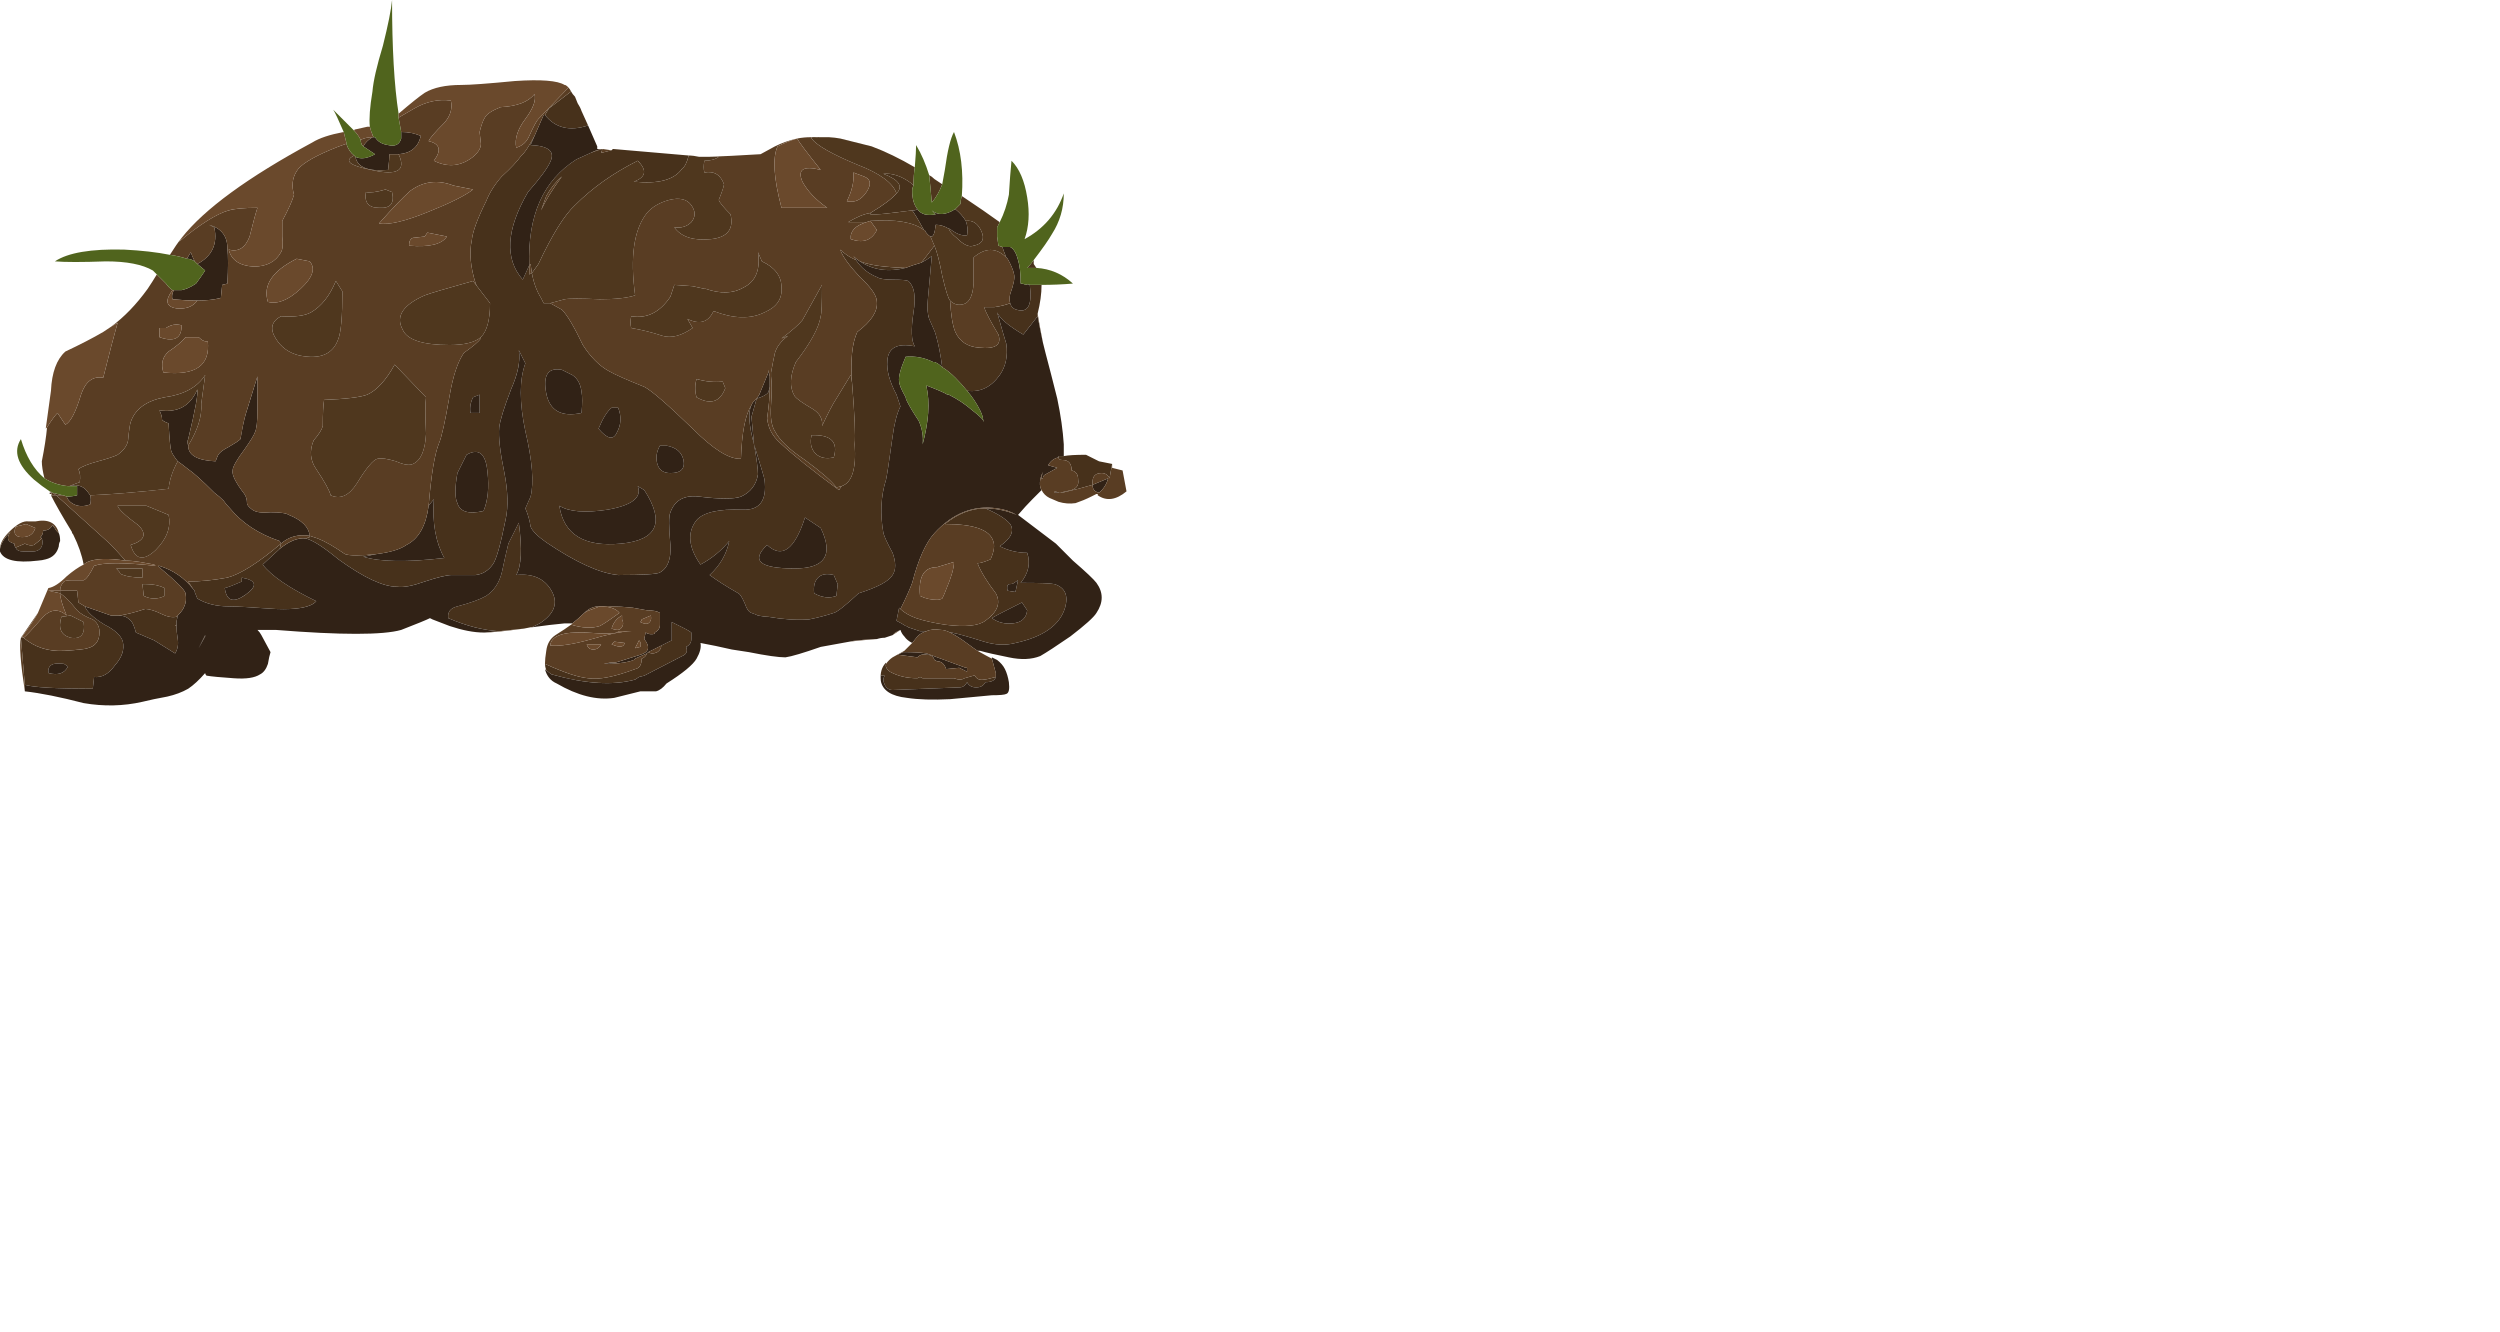
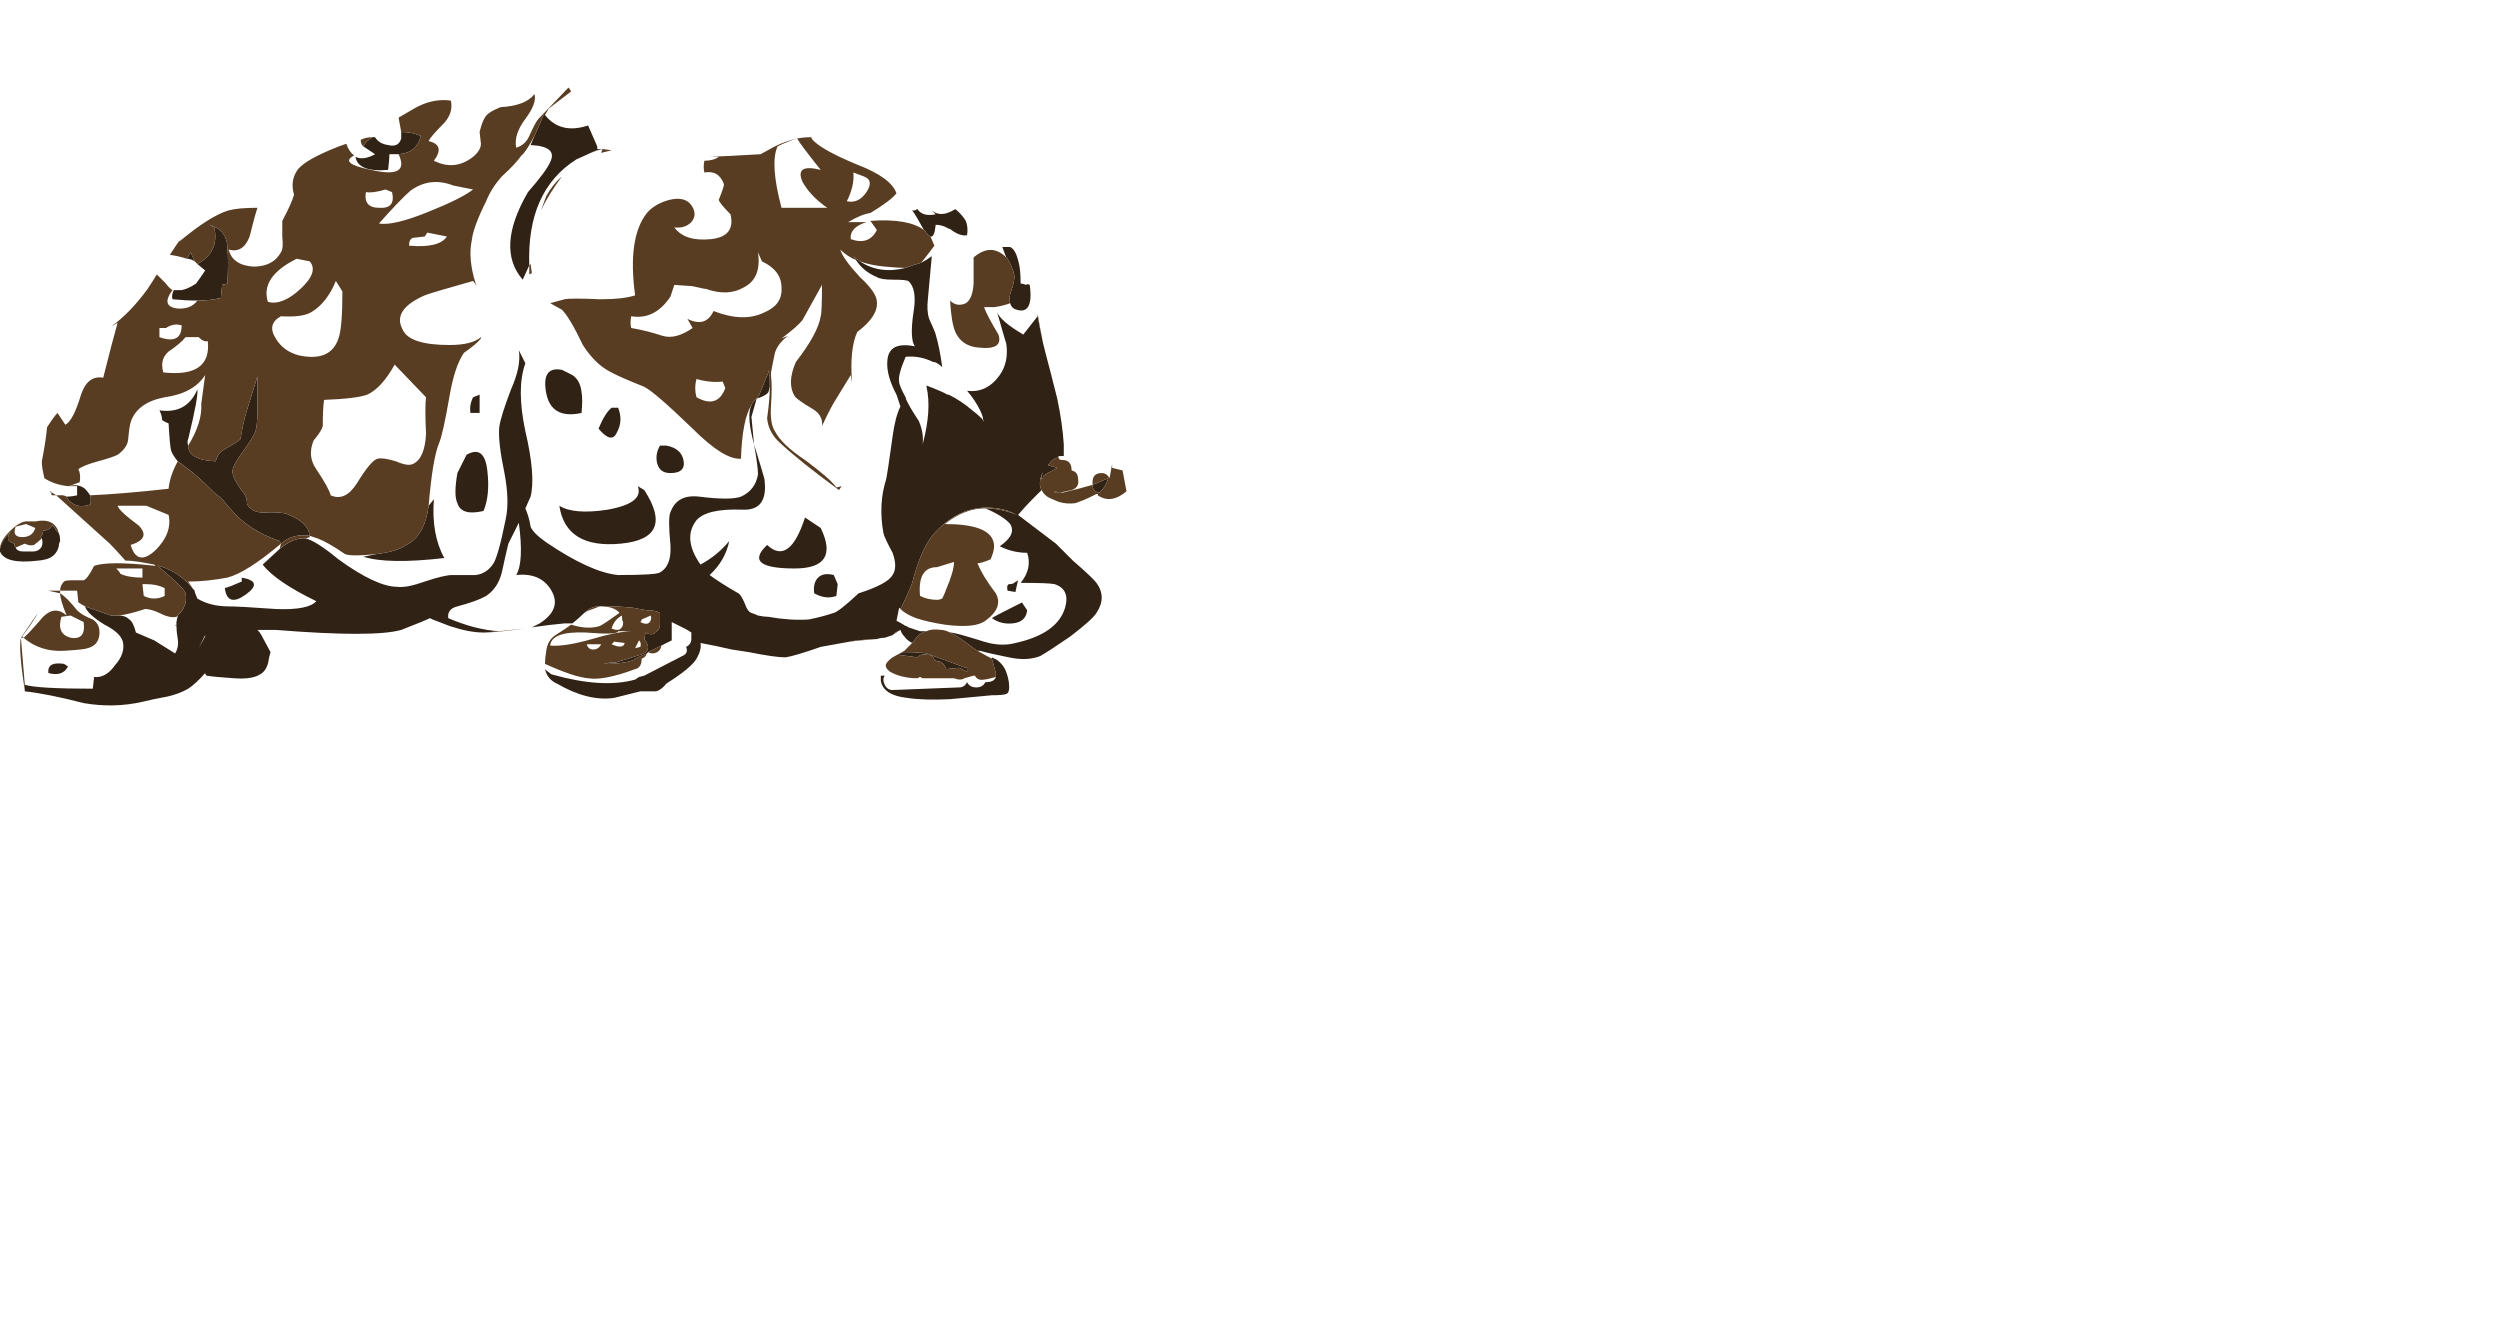
<svg xmlns="http://www.w3.org/2000/svg" id="FlashAICB" style="enable-background:new 0 0 95.65 50.95" xml:space="preserve" height="50.95px" viewBox="0 0 95.65 50.95" width="95.65px" version="1.1" y="0px" x="0px">
  <g clip-rule="evenodd" fill-rule="evenodd">
-     <path d="m42.55 17.75l-0.1 0.55c-0.067-0.133-0.167-0.2-0.3-0.2-0.233 0-0.35 0.117-0.35 0.35v0.1c-0.333 0.1-0.716 0.2-1.15 0.3h-0.1l0.45-0.1c0.2-0.067 0.283-0.2 0.25-0.4 0-0.2-0.083-0.317-0.25-0.35 0-0.267-0.117-0.4-0.35-0.4-0.1 0-0.15-0.033-0.15-0.1v-0.05h0.2c0.167-0.034 0.45-0.05 0.85-0.05l0.5 0.25 0.5 0.1zm-8.65 7.65c-0.033 0.1 0.017 0.2 0.15 0.3 0.3 0.167 0.65 0.25 1.05 0.25l0.1-0.05 0.1 0.05h1.2c0.167 0.066 0.3 0.066 0.4 0l0.35-0.1h0.05c0.067 0.133 0.184 0.183 0.35 0.15 0.067 0 0.217-0.033 0.45-0.1-0.033 0.133-0.167 0.2-0.4 0.2-0.067 0.134-0.184 0.2-0.35 0.2-0.167 0-0.283-0.066-0.35-0.2-0.067 0.134-0.167 0.2-0.3 0.2l-2.55 0.1c-0.133 0-0.233-0.067-0.3-0.2-0.067-0.134-0.067-0.25 0-0.35h-0.15v0.2c-0.034-0.3 0.033-0.533 0.2-0.7v0.05zm-8.6-0.7l0.4-0.2v-0.7l0.5 0.25c0.094 0.047 0.177 0.097 0.25 0.15v0.25c0 0.133-0.067 0.233-0.2 0.3 0.067 0.167 0.017 0.283-0.15 0.35l-1.45 0.75-0.2 0.05-0.15 0.1c-0.833 0.233-1.9 0.167-3.2-0.2l-0.2-0.15c-0.033-0.1-0.05-0.183-0.05-0.25 0.733 0.333 1.283 0.517 1.65 0.55 0.4 0.066 1-0.05 1.8-0.35 0.167-0.033 0.25-0.167 0.25-0.4 0.1-0.034 0.167-0.1 0.2-0.2l0.05-0.05c0.1 0.066 0.217 0.066 0.35 0 0.1-0.067 0.15-0.15 0.15-0.25zm-4.95-0.7h-0.05l-0.25 0.05-0.95 0.1c-0.6-0.033-1.25-0.2-1.95-0.5-0.033-0.233 0.083-0.383 0.35-0.45 0.5-0.133 0.867-0.267 1.1-0.4 0.3-0.2 0.5-0.5 0.6-0.9 0.1-0.467 0.183-0.833 0.25-1.1l0.4-0.8c0.133 1 0.1 1.667-0.1 2 0.633-0.067 1.083 0.133 1.35 0.6s0.117 0.883-0.45 1.25l-0.3 0.15zm4.3-5.25l-0.25-0.15c0.167 0.433-0.217 0.733-1.15 0.9-0.867 0.133-1.483 0.083-1.85-0.15 0.167 1.1 0.95 1.583 2.35 1.45s1.7-0.817 0.9-2.05zm-1.05-2.2c0.167-0.3 0.183-0.617 0.05-0.95h-0.25c-0.167 0.133-0.333 0.4-0.5 0.8 0.333 0.4 0.567 0.45 0.7 0.15zm-1.7-2.2l-0.4-0.2c-0.533-0.1-0.733 0.2-0.6 0.9 0.133 0.667 0.583 0.917 1.35 0.75 0.033-0.367 0.033-0.633 0-0.8-0.033-0.3-0.15-0.517-0.35-0.65zm6.95 2.65c0.1 0.567 0.15 0.95 0.15 1.15-0.067 0.4-0.283 0.684-0.65 0.85-0.267 0.1-0.8 0.1-1.6 0-0.567-0.067-0.933 0.133-1.1 0.6-0.066 0.133-0.066 0.55 0 1.25 0.033 0.533-0.1 0.883-0.4 1.05-0.1 0.067-0.633 0.1-1.6 0.1-0.7-0.067-1.617-0.483-2.75-1.25-0.333-0.233-0.533-0.433-0.6-0.6-0.033-0.233-0.1-0.467-0.2-0.7l0.2-0.45c0.133-0.533 0.067-1.367-0.2-2.5-0.233-1.1-0.233-1.967 0-2.6l-0.25-0.5c0.066 0.4-0.033 0.9-0.3 1.5-0.267 0.7-0.417 1.184-0.45 1.45-0.033 0.367 0.033 0.95 0.2 1.75 0.133 0.7 0.15 1.283 0.05 1.75-0.2 1-0.367 1.583-0.5 1.75-0.167 0.233-0.383 0.367-0.65 0.4h-0.9c-0.2 0-0.55 0.083-1.05 0.25-0.467 0.167-0.817 0.233-1.05 0.2-0.534 0-1.284-0.35-2.25-1.05-0.567-0.467-0.983-0.733-1.25-0.8l0.15-0.05v-0.05l0.3 0.1c0.267 0.1 0.617 0.3 1.05 0.6 0.167 0.066 0.566 0.066 1.2 0l-0.5 0.1c0.633 0.2 1.667 0.217 3.1 0.05-0.333-0.6-0.467-1.35-0.4-2.25l-0.2 0.25c0.1-1.2 0.233-2 0.4-2.4 0.1-0.233 0.233-0.833 0.4-1.8 0.133-0.767 0.316-1.316 0.55-1.65 0.333-0.233 0.55-0.417 0.65-0.55v-0.05c0.233-0.233 0.35-0.667 0.35-1.3l-0.5-0.65-0.05-0.1c-0.2-0.633-0.25-1.184-0.15-1.65 0.034-0.333 0.217-0.833 0.55-1.5 0.133-0.333 0.333-0.65 0.6-0.95 0.333-0.3 0.583-0.567 0.75-0.8 0.1-0.067 0.267-0.317 0.5-0.75l-0.15 0.35c0.7 0.033 0.95 0.25 0.75 0.65-0.1 0.233-0.383 0.617-0.85 1.15-0.833 1.433-0.9 2.55-0.2 3.35l0.25-0.55c-0.067-1.9 0.533-3.25 1.8-4.05l0.55-0.25c0.167-0.067 0.316-0.117 0.45-0.15l-0.05 0.15 0.4-0.1 0.05-0.05 2.9 0.25c-0.067 0.267-0.15 0.433-0.25 0.5-0.3 0.433-0.917 0.6-1.85 0.5 0.467-0.167 0.517-0.434 0.15-0.8-0.933 0.467-1.733 1.033-2.4 1.7-0.4 0.367-0.867 1.117-1.4 2.25l-0.25 0.35c0.066 0.367 0.183 0.683 0.35 0.95l0.1 0.2h0.25l0.45 0.25c0.2 0.2 0.467 0.65 0.8 1.35 0.3 0.466 0.633 0.8 1 1 0.233 0.133 0.684 0.333 1.35 0.6 0.267 0.133 0.883 0.667 1.85 1.6 0.8 0.8 1.417 1.184 1.85 1.15 0.033-1 0.167-1.683 0.4-2.05-0.133 0.267-0.1 0.767 0.1 1.5zm-2.7 0.6c-0.066-0.3-0.283-0.483-0.65-0.55h-0.25c-0.133 0.233-0.167 0.467-0.1 0.7s0.233 0.35 0.5 0.35c0.4 0 0.567-0.167 0.5-0.5zm-24.15 1.35h0.15l2.05 1.85c0.133 0.133 0.333 0.35 0.6 0.65-0.667-0.1-1.15-0.083-1.45 0.05-0.067 0.033-0.117 0.067-0.15 0.1-0.067-0.367-0.2-0.75-0.4-1.15-0.033-0.034-0.05-0.067-0.05-0.1-0.367-0.6-0.633-1.067-0.8-1.4h0.05zm20.5-14.15c-0.7 0.233-1.25 0.1-1.65-0.4l0.15-0.25 0.85-0.65c0.033 0.067 0.083 0.133 0.15 0.2l0.1 0.25c0.066 0.1 0.117 0.2 0.15 0.3l0.25 0.55zm-1 1.95c-0.233 0.2-0.433 0.45-0.6 0.75l-0.2 0.55c0.167-0.367 0.433-0.8 0.8-1.3zm-1.25 3.4v0.35l0.1-0.05-0.05-0.35-0.05 0.05zm19.4 0.1h-0.35c0.1-0.1 0.184-0.2 0.25-0.3v0.15l0.1 0.15zm-0.25 0.65h0.45c0 0.333-0.05 0.7-0.15 1.1v0.1l-0.55 0.7c-0.566-0.333-0.9-0.617-1-0.85 0.2 0.7 0.317 1.1 0.35 1.2 0.067 0.467-0.017 0.867-0.25 1.2-0.333 0.467-0.75 0.667-1.25 0.6-0.133-0.167-0.283-0.333-0.45-0.5s-0.333-0.3-0.5-0.4c-0.066-0.5-0.15-0.917-0.25-1.25 0-0.033-0.083-0.233-0.25-0.6-0.066-0.2-0.083-0.45-0.05-0.75l0.15-1.65c-0.133 0.1-0.267 0.184-0.4 0.25 0.133-0.167 0.3-0.383 0.5-0.65 0.1 0.233 0.2 0.617 0.3 1.15 0.133 0.567 0.233 0.883 0.3 0.95 0.033 0.567 0.1 0.967 0.2 1.2 0.167 0.367 0.467 0.566 0.9 0.6 0.633 0.067 0.883-0.1 0.75-0.5-0.3-0.5-0.483-0.85-0.55-1.05h0.4c0.233-0.033 0.434-0.083 0.6-0.15 0.033 0.133 0.117 0.217 0.25 0.25 0.433 0.133 0.6-0.183 0.5-0.95zm-6.1-2.75c0.5-0.3 0.833-0.55 1-0.75 0.267-0.267 0.1-0.517-0.5-0.75 0.333-0.033 0.684 0.083 1.05 0.35 0.033 0.033 0.066 0.067 0.1 0.1-0.034 0.066-0.05 0.133-0.05 0.2 0 0.3 0.067 0.534 0.2 0.7l-0.1 0.05c-0.031 0.004-0.064 0.004-0.1 0-0.771 0.1-1.222 0.15-1.35 0.15h-0.25v-0.05zm3.65 0.3c0.267-0.034 0.466 0.1 0.6 0.4 0.133 0.3 0.034 0.483-0.3 0.55-0.167 0.067-0.383-0.033-0.65-0.3-0.167-0.133-0.267-0.25-0.3-0.35 0.034 0 0.067 0.017 0.1 0.05 0.233 0.167 0.433 0.233 0.6 0.2 0.033-0.2 0.017-0.383-0.05-0.55zm-4.2 1.5c0.2 0.3 0.467 0.517 0.8 0.65 0.1 0.066 0.3 0.1 0.6 0.1 0.333 0 0.533 0.017 0.6 0.05 0.233 0.2 0.3 0.6 0.2 1.2-0.1 0.667-0.083 1.1 0.05 1.3-0.667-0.133-1.017 0.05-1.05 0.55-0.034 0.367 0.083 0.8 0.35 1.3 0.034 0.1 0.083 0.25 0.15 0.45-0.133 0.267-0.233 0.65-0.3 1.15-0.133 0.966-0.217 1.517-0.25 1.65-0.2 0.633-0.233 1.316-0.1 2.05 0.034 0.133 0.15 0.383 0.35 0.75 0.133 0.367 0.133 0.65 0 0.85-0.133 0.233-0.566 0.467-1.3 0.7-0.5 0.466-0.817 0.716-0.95 0.75-0.3 0.1-0.617 0.183-0.95 0.25-0.467 0.033-0.983 0-1.55-0.1-0.1 0-0.233-0.017-0.4-0.05-0.067-0.033-0.15-0.066-0.25-0.1s-0.183-0.15-0.25-0.35c-0.1-0.233-0.183-0.367-0.25-0.4-0.467-0.267-0.833-0.5-1.1-0.7 0.4-0.367 0.65-0.8 0.75-1.3-0.3 0.367-0.667 0.667-1.1 0.9-0.466-0.667-0.517-1.233-0.15-1.7 0.267-0.3 0.85-0.433 1.75-0.4 0.667 0.033 0.95-0.35 0.85-1.15 0-0.033-0.133-0.483-0.4-1.35l-0.1-1.05 0.2-0.7c0.233-0.067 0.383-0.15 0.45-0.25l0.05-0.2v0.05c0 0.3-0.034 0.683-0.1 1.15 0.033 0.367 0.2 0.683 0.5 0.95 0.5 0.466 1.25 1.066 2.25 1.8l0.1-0.15c0.4-0.133 0.566-0.667 0.5-1.6 0.033-0.333 0-1.117-0.1-2.35-0.067-0.867 0-1.517 0.2-1.95 0.534-0.4 0.784-0.784 0.75-1.15 0-0.233-0.216-0.55-0.65-0.95-0.433-0.467-0.683-0.817-0.75-1.05 0.167 0.167 0.367 0.3 0.6 0.4zm1.9 0.3c-0.667 0.167-1.25 0.083-1.75-0.25 0.267 0.1 0.583 0.167 0.95 0.2 0.333 0.033 0.6 0.05 0.8 0.05zm-3.6 6.4h0.1c0.667 0 0.917 0.283 0.75 0.85-0.3 0.067-0.533 0.017-0.7-0.15s-0.217-0.4-0.15-0.7zm0.25 5.45c-0.133 0.133-0.183 0.333-0.15 0.6 0.3 0.167 0.583 0.2 0.85 0.1l0.05-0.45-0.15-0.35c-0.267-0.067-0.467-0.033-0.6 0.1zm0.1-1.9l-0.6-0.4c-0.4 1.233-0.883 1.583-1.45 1.05-0.633 0.6-0.283 0.9 1.05 0.9 1.167 0 1.5-0.517 1-1.55zm3.05 3.1c0.133 0.133 0.333 0.25 0.6 0.35 0.3 0.1 0.667 0.184 1.1 0.25 0.767 0.1 1.283 0.05 1.55-0.15 0.466-0.333 0.6-0.683 0.4-1.05-0.333-0.434-0.567-0.817-0.7-1.15 0.1 0 0.267-0.05 0.5-0.15 0.133-0.3 0.167-0.533 0.1-0.7-0.133-0.434-0.75-0.65-1.85-0.65 0.5-0.4 1.017-0.6 1.55-0.6 0.466 0.2 0.783 0.4 0.95 0.6 0.167 0.267 0.033 0.55-0.4 0.85 0.333 0.167 0.683 0.25 1.05 0.25 0.133 0.4 0.05 0.783-0.25 1.15 0.733 0 1.167 0.017 1.3 0.05 0.4 0.133 0.533 0.433 0.4 0.9-0.2 0.667-0.833 1.117-1.9 1.35-0.367 0.1-0.767 0.083-1.2-0.05-0.633-0.2-1.05-0.316-1.25-0.35h-0.05c-0.133-0.067-0.25-0.1-0.35-0.1-0.233-0.033-0.417-0.017-0.55 0.05h-0.1-0.15l-0.45-0.15c-0.033-0.033-0.067-0.05-0.1-0.05-0.1-0.067-0.217-0.133-0.35-0.2l0.1-0.5 0.05 0.05zm4.5-1.1l-0.15 0.1c-0.033 0.034-0.1 0.05-0.2 0.05-0.067 0.033-0.083 0.117-0.05 0.25l0.3 0.05 0.1-0.45zm0.35 1.15l-0.2-0.3c-0.733 0.367-1.117 0.567-1.15 0.6 0.233 0.167 0.5 0.233 0.8 0.2 0.333-0.033 0.517-0.2 0.55-0.5zm-36.05-0.15c0.067 0.2 0.317 0.433 0.75 0.7 0.4 0.2 0.633 0.417 0.7 0.65 0.066 0.3-0.034 0.6-0.3 0.9-0.233 0.333-0.5 0.483-0.8 0.45l-0.05 0.45c-1.4 0-2.267-0.05-2.6-0.149-0.1-1.167-0.15-1.767-0.15-1.8h0.1c0.434 0.367 0.95 0.533 1.55 0.5 0.533-0.033 0.833-0.066 0.9-0.1 0.267-0.066 0.417-0.233 0.45-0.5 0.034-0.267-0.05-0.466-0.25-0.6-0.267-0.1-0.466-0.217-0.6-0.35-0.267-0.334-0.483-0.551-0.65-0.651v-0.1h0.65l0.05 0.45 0.25 0.15zm3.5 0.7l-0.05 0.05h0.05c0 0.133 0.017 0.3 0.05 0.5 0.034 0.2 0 0.383-0.1 0.55l-0.8-0.5-0.7-0.3c-0.067-0.267-0.15-0.434-0.25-0.5-0.1-0.1-0.233-0.15-0.4-0.15 0.267-0.033 0.6-0.117 1-0.25 0.167 0 0.383 0.067 0.65 0.2 0.2 0.1 0.383 0.133 0.55 0.1l0.05-0.05-0.05 0.25v0.1zm4-3.1l-0.05 0.2-0.65 0.6c0.333 0.433 1.017 0.9 2.05 1.4-0.2 0.233-0.717 0.333-1.55 0.3-0.933-0.066-1.533-0.1-1.8-0.1-0.467 0-0.867-0.1-1.2-0.3l-0.1-0.25v-0.05l-0.05-0.05c-0.066-0.1-0.133-0.2-0.2-0.3 0.466 0 0.966-0.05 1.5-0.15 0.5-0.133 1.183-0.567 2.05-1.3zm-10.15 0.15l0.35-0.15c0.133 0.067 0.25 0.083 0.35 0.05 0.133-0.1 0.233-0.184 0.3-0.25 0.033 0.1 0.033 0.2 0 0.3-0.067 0.133-0.184 0.2-0.35 0.2h-0.35c-0.167 0-0.267-0.05-0.3-0.15zm17.75-5.85l-0.25 0.1c-0.1 0.2-0.133 0.4-0.1 0.6h0.35v-0.7zm-10.5 9.2v0.05l-0.25 0.45 0.25-0.5zm1.4-2.2v0.15c-0.3 0.133-0.517 0.217-0.65 0.25 0.066 0.5 0.333 0.583 0.8 0.25s0.417-0.55-0.15-0.65zm9.4-4.05c-0.066-0.7-0.333-0.917-0.8-0.65l-0.35 0.7c-0.1 0.566-0.1 0.95 0 1.15 0.1 0.333 0.433 0.433 1 0.3 0.167-0.4 0.217-0.9 0.15-1.5zm-16.2 7.35c-0.434-0.066-0.633 0.05-0.6 0.35 0.367 0.1 0.617 0.017 0.75-0.25l-0.15-0.1z" fill="#47311B" />
    <path d="m28.85 17c-0.2-0.733-0.233-1.233-0.1-1.5l0.05-0.1 0.15-0.15 0.1-0.15 0.35-0.85v-0.1l0.05 0.25v0.4l-0.05 0.2c-0.066 0.1-0.217 0.183-0.45 0.25l-0.2 0.7 0.1 1.05c0.267 0.867 0.4 1.317 0.4 1.35 0.1 0.8-0.183 1.183-0.85 1.15-0.9-0.033-1.483 0.1-1.75 0.4-0.367 0.467-0.316 1.033 0.15 1.7 0.434-0.233 0.8-0.533 1.1-0.9-0.1 0.5-0.35 0.933-0.75 1.3 0.267 0.2 0.633 0.433 1.1 0.7 0.067 0.033 0.15 0.167 0.25 0.4 0.067 0.2 0.15 0.316 0.25 0.35 0.1 0.033 0.183 0.066 0.25 0.1 0.167 0.034 0.3 0.05 0.4 0.05 0.567 0.1 1.083 0.133 1.55 0.1 0.333-0.067 0.65-0.15 0.95-0.25 0.133-0.034 0.45-0.284 0.95-0.75 0.733-0.233 1.167-0.467 1.3-0.7 0.133-0.2 0.133-0.483 0-0.85-0.2-0.367-0.316-0.617-0.35-0.75-0.133-0.733-0.1-1.417 0.1-2.05 0.033-0.133 0.117-0.684 0.25-1.65 0.067-0.5 0.167-0.883 0.3-1.15-0.067-0.2-0.117-0.35-0.15-0.45-0.267-0.5-0.383-0.934-0.35-1.3 0.033-0.5 0.383-0.683 1.05-0.55-0.133-0.2-0.15-0.633-0.05-1.3 0.1-0.6 0.033-1-0.2-1.2-0.067-0.033-0.267-0.05-0.6-0.05-0.3 0-0.5-0.034-0.6-0.1-0.333-0.133-0.6-0.35-0.8-0.65-0.032-0.065-0.065-0.115-0.1-0.15 0.068 0.068 0.152 0.135 0.25 0.2 0.5 0.333 1.083 0.417 1.75 0.25 0.167-0.067 0.367-0.133 0.6-0.2 0.133-0.066 0.267-0.15 0.4-0.25l-0.15 1.65c-0.033 0.3-0.017 0.55 0.05 0.75 0.167 0.367 0.25 0.566 0.25 0.6 0.1 0.333 0.184 0.75 0.25 1.25-0.1-0.1-0.2-0.167-0.3-0.2h-0.05c-0.333-0.167-0.684-0.233-1.05-0.2-0.2 0.467-0.283 0.783-0.25 0.95 0 0.1 0.083 0.3 0.25 0.6 0 0.033 0.017 0.083 0.05 0.15 0.1 0.2 0.25 0.45 0.45 0.75 0.133 0.3 0.184 0.6 0.15 0.9 0.233-0.867 0.284-1.6 0.15-2.2v-0.05c0.433 0.167 0.7 0.283 0.8 0.35h0.05c0.333 0.167 0.633 0.367 0.9 0.6 0.133 0.1 0.25 0.2 0.35 0.3 0.033 0.032 0.066 0.083 0.1 0.15-0.033-0.069-0.05-0.135-0.05-0.2-0.033-0.1-0.067-0.184-0.1-0.25-0.133-0.267-0.3-0.517-0.5-0.75 0.5 0.066 0.917-0.133 1.25-0.6 0.233-0.333 0.317-0.733 0.25-1.2-0.033-0.1-0.15-0.5-0.35-1.2 0.1 0.233 0.434 0.517 1 0.85l0.55-0.7c0.05 0.275 0.117 0.608 0.2 1l0.1 0.4c0.133 0.5 0.283 1.083 0.45 1.75 0.133 0.633 0.216 1.217 0.25 1.75v0.45h-0.2v0.05c-0.167 0.033-0.3 0.133-0.4 0.3l0.35 0.1-0.45 0.25c-0.067 0.033-0.1 0.083-0.1 0.15-0.032 0-0.049 0.017-0.05 0.05 0-0.101 0.017-0.201 0.05-0.3-0.133 0.3-0.15 0.534-0.05 0.7l-0.35 0.35c-0.167 0.167-0.35 0.367-0.55 0.6l1.45 1.1 0.65 0.65c0.5 0.433 0.8 0.716 0.9 0.85 0.267 0.367 0.267 0.75 0 1.15-0.1 0.167-0.434 0.466-1 0.9-0.534 0.367-0.917 0.617-1.15 0.75-0.333 0.133-0.733 0.15-1.2 0.05-0.5-0.1-0.867-0.183-1.1-0.25h-0.1c-0.1-0.066-0.217-0.15-0.35-0.25-0.267-0.2-0.5-0.35-0.7-0.45h0.05c0.2 0.033 0.617 0.15 1.25 0.35 0.434 0.133 0.833 0.15 1.2 0.05 1.066-0.233 1.7-0.684 1.9-1.35 0.133-0.467 0-0.767-0.4-0.9-0.133-0.033-0.567-0.05-1.3-0.05 0.3-0.367 0.383-0.75 0.25-1.15-0.367 0-0.716-0.083-1.05-0.25 0.433-0.3 0.567-0.583 0.4-0.85-0.167-0.2-0.483-0.4-0.95-0.6 0.4 0 0.8 0.083 1.2 0.25-0.233-0.133-0.483-0.217-0.75-0.25-0.9-0.133-1.7 0.183-2.4 0.95-0.333 0.367-0.617 1-0.85 1.9-0.1 0.267-0.25 0.6-0.45 1l-0.05-0.05-0.1 0.5c0.133 0.067 0.25 0.133 0.35 0.2 0.033 0 0.067 0.017 0.1 0.05l0.45 0.15h0.15 0.1c-0.133 0.033-0.25 0.1-0.35 0.2l-0.2 0.25c-0.133-0.067-0.233-0.15-0.3-0.25-0.067-0.067-0.117-0.15-0.15-0.25l-0.2 0.1c-0.033 0.033-0.067 0.066-0.1 0.1-0.1 0.034-0.2 0.067-0.3 0.1-0.1 0-0.2 0.017-0.3 0.05h-0.1c-0.534 0.033-0.85 0.066-0.95 0.1l-1.1 0.2c-0.667 0.233-1.117 0.367-1.35 0.4-0.267 0-0.733-0.066-1.4-0.2l-0.65-0.1c-0.433-0.1-0.833-0.184-1.2-0.25 0.034 0.167-0.017 0.367-0.15 0.6s-0.517 0.55-1.15 0.95c-0.133 0.166-0.267 0.267-0.4 0.3h-0.6l-1 0.25c-0.667 0.1-1.4-0.084-2.2-0.55-0.233-0.101-0.383-0.284-0.45-0.55l0.05 0.05 0.2 0.15c1.3 0.367 2.367 0.434 3.2 0.2l0.15-0.1 0.2-0.05 1.45-0.75c0.167-0.067 0.217-0.184 0.15-0.35 0.133-0.067 0.2-0.167 0.2-0.3v-0.25c-0.073-0.053-0.156-0.103-0.25-0.15l-0.5-0.25v0.7l-0.4 0.2-0.5 0.25-0.05 0.05-0.45 0.2-0.05 0.05-0.15 0.05c-0.233 0.067-0.567 0.1-1 0.1l0.25-0.05h0.2l0.95-0.3c0.333-0.1 0.383-0.3 0.15-0.6l0.05-0.25c0.1 0.066 0.216 0.083 0.35 0.05v-0.05c0.133-0.067 0.2-0.167 0.2-0.3v-0.45c-0.1-0.067-0.267-0.1-0.5-0.1l-0.55-0.1c-0.333-0.033-0.6-0.05-0.8-0.05-0.333-0.034-0.583-0.017-0.75 0.05-0.097 0.032-0.214 0.116-0.35 0.25-0.1 0.1-0.233 0.217-0.4 0.35h-0.3c-0.354 0.032-0.771 0.082-1.25 0.15l0.3-0.15c0.567-0.367 0.717-0.783 0.45-1.25s-0.717-0.667-1.35-0.6c0.2-0.333 0.233-1 0.1-2l-0.4 0.8c-0.067 0.267-0.15 0.633-0.25 1.1-0.1 0.4-0.3 0.7-0.6 0.9-0.233 0.133-0.6 0.267-1.1 0.4-0.267 0.066-0.383 0.216-0.35 0.45 0.7 0.3 1.35 0.467 1.95 0.5l-0.55 0.05h-0.05c-0.367 0-0.8-0.083-1.3-0.25l-0.65-0.25-0.1-0.05c-0.133 0.067-0.5 0.217-1.1 0.45-0.7 0.2-2.3 0.2-4.8 0h-0.7c0.066 0.066 0.117 0.133 0.15 0.2l0.35 0.65c-0.033 0.1-0.067 0.25-0.1 0.45-0.067 0.2-0.167 0.333-0.3 0.4-0.2 0.133-0.534 0.184-1 0.15-0.5-0.034-0.85-0.067-1.05-0.1-0.033-0.033-0.05-0.067-0.05-0.1-0.233 0.267-0.45 0.467-0.65 0.6-0.233 0.134-0.5 0.233-0.8 0.301-0.367 0.066-0.683 0.133-0.95 0.199-0.733 0.167-1.483 0.183-2.25 0.05-0.9-0.233-1.65-0.384-2.25-0.45v-0.25c0.333 0.1 1.2 0.149 2.6 0.149l0.05-0.449c0.3 0.033 0.566-0.117 0.8-0.45 0.267-0.3 0.367-0.6 0.3-0.9-0.067-0.233-0.3-0.45-0.7-0.65-0.433-0.267-0.683-0.5-0.75-0.7l1 0.35h0.3c0.167 0 0.3 0.05 0.4 0.15 0.1 0.066 0.183 0.233 0.25 0.5l0.7 0.3 0.8 0.5c0.1-0.167 0.133-0.35 0.1-0.55s-0.05-0.367-0.05-0.5v-0.15l0.05-0.25c0.133-0.133 0.217-0.25 0.25-0.35 0.067-0.133 0.083-0.3 0.05-0.5-0.033-0.133-0.35-0.45-0.95-0.95l-0.1-0.1h0.05c0.533 0.167 0.967 0.467 1.3 0.9l0.05 0.05v0.05l0.1 0.25c0.333 0.2 0.733 0.3 1.2 0.3 0.267 0 0.867 0.033 1.8 0.1 0.833 0.034 1.35-0.066 1.55-0.3-1.033-0.5-1.717-0.967-2.05-1.4l0.65-0.6c0.367-0.3 0.7-0.433 1-0.4 0.267 0.066 0.683 0.333 1.25 0.8 0.966 0.7 1.716 1.05 2.25 1.05 0.233 0.033 0.583-0.034 1.05-0.2 0.5-0.167 0.85-0.25 1.05-0.25h0.9c0.267-0.033 0.483-0.167 0.65-0.4 0.133-0.167 0.3-0.75 0.5-1.75 0.1-0.467 0.083-1.05-0.05-1.75-0.167-0.8-0.233-1.383-0.2-1.75 0.033-0.267 0.183-0.75 0.45-1.45 0.267-0.6 0.367-1.1 0.3-1.5l0.25 0.5c-0.233 0.633-0.233 1.5 0 2.6 0.267 1.133 0.333 1.967 0.2 2.5l-0.2 0.45c0.1 0.233 0.167 0.466 0.2 0.7 0.067 0.167 0.267 0.367 0.6 0.6 1.133 0.767 2.05 1.183 2.75 1.25 0.967 0 1.5-0.033 1.6-0.1 0.3-0.167 0.433-0.517 0.4-1.05-0.066-0.7-0.066-1.117 0-1.25 0.167-0.467 0.533-0.667 1.1-0.6 0.8 0.1 1.333 0.1 1.6 0 0.367-0.167 0.583-0.45 0.65-0.85 0-0.2-0.05-0.583-0.15-1.15zm11.6 1.85h-0.1v-0.05l0.2 0.05h-0.1zm1.35-0.3c0.233-0.1 0.434-0.183 0.6-0.25-0.066 0.233-0.183 0.417-0.35 0.55-0.167-0.033-0.25-0.133-0.25-0.3zm-8.1 7.5v-0.2h0.15c-0.067 0.1-0.067 0.216 0 0.35 0.066 0.133 0.167 0.2 0.3 0.2l2.55-0.1c0.133 0 0.233-0.066 0.3-0.2 0.067 0.134 0.183 0.2 0.35 0.2s0.283-0.066 0.35-0.2c0.233 0 0.367-0.066 0.4-0.2v-0.15l-0.15-0.55v-0.05l0.2 0.1c0.133 0.1 0.233 0.217 0.3 0.35 0.066 0.133 0.117 0.3 0.15 0.5 0.033 0.267 0 0.417-0.1 0.45-0.067 0.033-0.25 0.05-0.55 0.05-0.7 0.067-1.233 0.117-1.6 0.15-0.667 0.033-1.217 0.017-1.65-0.05-0.6-0.066-0.933-0.283-1-0.65zm-19.3-4.85c0.533-0.067 0.917-0.184 1.15-0.35 0.467-0.233 0.75-0.733 0.85-1.5l0.2-0.25c-0.067 0.9 0.066 1.65 0.4 2.25-1.433 0.167-2.467 0.15-3.1-0.05l0.5-0.1zm8.6-15.5c-0.133 0.033-0.267 0.083-0.4 0.15l-0.55 0.25c-1.267 0.8-1.867 2.15-1.8 4.05l-0.25 0.55c-0.7-0.8-0.633-1.917 0.2-3.35 0.466-0.533 0.75-0.917 0.85-1.15 0.2-0.4-0.05-0.617-0.75-0.65l0.15-0.35 0.35-0.8h0.05c0.4 0.5 0.95 0.633 1.65 0.4l0.35 0.8v0.1h0.15zm13.55 2.3c0.167 0.133 0.3 0.283 0.4 0.45 0.067 0.167 0.083 0.35 0.05 0.55-0.167 0.033-0.367-0.033-0.6-0.2-0.033-0.033-0.066-0.05-0.1-0.05-0.167-0.1-0.333-0.15-0.5-0.15-0.033 0.333-0.1 0.483-0.2 0.45-0.067-0.033-0.133-0.1-0.2-0.2 0-0.033-0.017-0.05-0.05-0.05-0.2-0.367-0.35-0.617-0.45-0.75 0.036 0.004 0.069 0.004 0.1 0l0.1-0.05c0.133 0.2 0.367 0.267 0.7 0.2l-0.15-0.15c0.233 0.2 0.533 0.183 0.9-0.05zm1.8 1.45h0.3c0.133 0.066 0.233 0.233 0.3 0.5 0.066 0.2 0.1 0.5 0.1 0.9 0.067 0 0.133 0.017 0.2 0.05 0.033-0.033 0.083-0.033 0.15 0 0.1 0.767-0.066 1.083-0.5 0.95-0.133-0.033-0.217-0.117-0.25-0.25-0.033-0.1-0.033-0.217 0-0.35 0.133-0.367 0.184-0.617 0.15-0.75-0.033-0.167-0.117-0.367-0.25-0.6-0.016-0.018-0.033-0.034-0.05-0.05-0.067-0.167-0.117-0.3-0.15-0.4zm-12.2 8.15c0.067 0.333-0.1 0.5-0.5 0.5-0.267 0-0.433-0.117-0.5-0.35-0.066-0.233-0.033-0.467 0.1-0.7h0.25c0.367 0.067 0.583 0.25 0.65 0.55zm-4.25-3.25c0.2 0.133 0.317 0.35 0.35 0.65 0.033 0.167 0.033 0.433 0 0.8-0.767 0.167-1.217-0.083-1.35-0.75-0.133-0.7 0.067-1 0.6-0.9l0.4 0.2zm1.7 2.2c-0.133 0.3-0.367 0.25-0.7-0.15 0.167-0.4 0.333-0.667 0.5-0.8h0.25c0.133 0.333 0.117 0.65-0.05 0.95zm1.05 2.2c0.8 1.233 0.5 1.917-0.9 2.05s-2.183-0.35-2.35-1.45c0.367 0.233 0.983 0.283 1.85 0.15 0.933-0.167 1.317-0.467 1.15-0.9l0.25 0.15zm6.75 1.45c0.5 1.033 0.167 1.55-1 1.55-1.333 0-1.683-0.3-1.05-0.9 0.566 0.533 1.05 0.183 1.45-1.05l0.6 0.4zm-0.1 1.9c0.133-0.133 0.333-0.167 0.6-0.1l0.15 0.35-0.05 0.45c-0.267 0.1-0.55 0.067-0.85-0.1-0.033-0.267 0.017-0.467 0.15-0.6zm8 1.25c-0.033 0.3-0.216 0.467-0.55 0.5-0.3 0.033-0.567-0.033-0.8-0.2 0.033-0.033 0.417-0.233 1.15-0.6l0.2 0.3zm-0.35-1.15l-0.1 0.45-0.3-0.05c-0.033-0.133-0.017-0.217 0.05-0.25 0.1 0 0.167-0.017 0.2-0.05l0.15-0.1zm-23.6-17.15c0.267 0 0.517 0.05 0.75 0.15-0.1 0.433-0.383 0.667-0.85 0.7h-0.35c0 0.1-0.017 0.3-0.05 0.6-0.767 0.067-1.183-0.1-1.25-0.5 0.2 0.1 0.45 0.067 0.75-0.1l-0.45-0.3c0.067-0.133 0.184-0.25 0.35-0.35h0.1c0.1 0.167 0.267 0.267 0.5 0.3 0.267 0.067 0.433-0.017 0.5-0.25v-0.25zm-7.8 6.45c-0.3 0-0.617-0.017-0.95-0.05-0.033-0.1-0.017-0.217 0.05-0.35h0.3c0.167-0.033 0.35-0.117 0.55-0.25 0.1-0.133 0.217-0.3 0.35-0.5l-0.3-0.25c0.567-0.3 0.783-0.767 0.65-1.4-0.067-0.033-0.133-0.067-0.2-0.1 0.467 0.133 0.7 0.433 0.7 0.9 0.033 0.3 0.033 0.75 0 1.35l-0.2 0.05-0.05 0.5c-0.267 0.067-0.567 0.1-0.9 0.1zm-0.1-1.5c-0.1-0.067-0.2-0.1-0.3-0.1l0.15-0.25c0.033 0.1 0.083 0.217 0.15 0.35zm-4.9 9c0.133 0 0.267-0.017 0.4-0.05v-0.35h-0.3c0.233-0.067 0.434-0.033 0.6 0.1 0.067 0.066 0.133 0.15 0.2 0.25 0.033 0.1 0.033 0.216 0 0.35-0.267 0.1-0.5 0.083-0.7-0.05-0.1-0.067-0.167-0.15-0.2-0.25zm4.65-1.95c0 0.367 0.35 0.567 1.05 0.6 0.033-0.1 0.067-0.183 0.1-0.25 0.066-0.1 0.2-0.2 0.4-0.3 0.233-0.133 0.383-0.233 0.45-0.3 0.066-0.4 0.133-0.716 0.2-0.95l0.45-1.45v1.3c0 0.433-0.033 0.716-0.1 0.85-0.033 0.1-0.167 0.317-0.4 0.65-0.3 0.4-0.45 0.667-0.45 0.8-0.033 0.167 0.117 0.467 0.45 0.9 0.066 0.1 0.1 0.217 0.1 0.35 0 0.067 0.066 0.15 0.2 0.25s0.367 0.133 0.7 0.1c0.367 0 0.6 0.033 0.7 0.1 0.5 0.2 0.767 0.466 0.8 0.8-0.434-0.067-0.8 0.033-1.1 0.3l-0.05-0.1c-0.8-0.267-1.434-0.684-1.9-1.25-0.1-0.1-0.183-0.2-0.25-0.3-0.1-0.1-0.216-0.2-0.35-0.3-0.467-0.467-0.8-0.767-1-0.9-0.167-0.133-0.3-0.233-0.4-0.3-0.133-0.167-0.216-0.3-0.25-0.4-0.033-0.1-0.066-0.45-0.1-1.05-0.167-0.067-0.25-0.117-0.25-0.15 0-0.1-0.034-0.216-0.1-0.35 0.7 0.1 1.183-0.167 1.45-0.8 0.034 0.167-0.083 0.8-0.35 1.9-0.033 0.067-0.033 0.15 0 0.25zm-6.6 3.9c0.033 0.1 0.133 0.15 0.3 0.15h0.35c0.167 0 0.283-0.067 0.35-0.2 0.033-0.1 0.033-0.2 0-0.3l-0.05-0.05c0.067-0.066 0.1-0.15 0.1-0.25 0.167 0 0.283-0.066 0.35-0.2 0.033 0 0.05 0.017 0.05 0.05 0.034 0.033 0.067 0.083 0.1 0.15 0.033 0.034 0.067 0.067 0.1 0.1 0.033 0.067 0.05 0.167 0.05 0.3-0.033 0.066-0.05 0.133-0.05 0.2-0.067 0.267-0.233 0.434-0.5 0.5-0.088 0.025-0.188 0.042-0.3 0.05-0.833 0.1-1.317-0.017-1.45-0.35v-0.1c0.033-0.2 0.167-0.417 0.4-0.65-0.167 0.233-0.117 0.383 0.15 0.45 0 0.067 0.017 0.117 0.05 0.15zm8.65 1.15c0.567 0.1 0.617 0.316 0.15 0.65s-0.733 0.25-0.8-0.25c0.133-0.033 0.35-0.117 0.65-0.25v-0.15zm-1.4 2.2l-0.25 0.5 0.25-0.45v-0.05zm10.5-9.2v0.7h-0.35c-0.033-0.2 0-0.4 0.1-0.6l0.25-0.1zm0.3 2.95c0.067 0.6 0.017 1.1-0.15 1.5-0.567 0.133-0.9 0.034-1-0.3-0.1-0.2-0.1-0.583 0-1.15l0.35-0.7c0.467-0.267 0.733-0.05 0.8 0.65zm-16.2 7.35l0.15 0.1c-0.133 0.267-0.383 0.35-0.75 0.25-0.033-0.3 0.167-0.417 0.6-0.35zm34.55 0.15v0.15l-0.3-0.15-0.5 0.05c-0.067-0.2-0.184-0.3-0.35-0.3l-0.1-0.05c-0.033-0.133-0.133-0.2-0.3-0.2-0.133-0.033-0.25 0-0.35 0.1l-0.75-0.1 0.2-0.1c0.4 0 0.7 0.017 0.9 0.05l1.5 0.55h0.05z" fill="#312216" />
    <path d="m39.85 18.75c-0.1-0.167-0.083-0.4 0.05-0.7-0.033 0.099-0.049 0.199-0.05 0.3 0.001-0.033 0.018-0.05 0.05-0.05 0-0.066 0.033-0.117 0.1-0.15l0.45-0.25-0.35-0.1c0.1-0.167 0.233-0.267 0.4-0.3 0 0.067 0.05 0.1 0.15 0.1 0.233 0 0.35 0.133 0.35 0.4 0.167 0.033 0.25 0.15 0.25 0.35 0.033 0.2-0.05 0.333-0.25 0.4l-0.45 0.1h0.1c0.434-0.1 0.817-0.2 1.15-0.3v-0.1c0-0.233 0.117-0.35 0.35-0.35 0.133 0 0.233 0.066 0.3 0.2l0.1-0.55v0.15c0.133 0.033 0.267 0.067 0.4 0.1l0.15 0.8c-0.4 0.333-0.767 0.383-1.1 0.15v-0.05h-0.05c-0.067 0.033-0.133 0.067-0.2 0.1-0.2 0.1-0.4 0.183-0.6 0.25-0.217 0.032-0.434 0.015-0.65-0.05l-0.35-0.15c-0.133-0.067-0.233-0.167-0.3-0.3zm1.95-0.2c0 0.167 0.083 0.267 0.25 0.3 0.167-0.133 0.284-0.317 0.35-0.55-0.167 0.067-0.367 0.15-0.6 0.25zm-4.1 0.9c-0.534 0-1.05 0.2-1.55 0.6 1.1 0 1.717 0.217 1.85 0.65 0.067 0.167 0.033 0.4-0.1 0.7-0.233 0.1-0.4 0.15-0.5 0.15 0.133 0.333 0.367 0.717 0.7 1.15 0.2 0.367 0.066 0.716-0.4 1.05-0.267 0.2-0.784 0.25-1.55 0.15-0.433-0.066-0.8-0.15-1.1-0.25-0.267-0.1-0.466-0.217-0.6-0.35 0.2-0.4 0.35-0.733 0.45-1 0.233-0.9 0.517-1.533 0.85-1.9 0.7-0.767 1.5-1.083 2.4-0.95 0.267 0.033 0.517 0.117 0.75 0.25-0.4-0.167-0.8-0.25-1.2-0.25zm2.75-0.6h0.1l-0.2-0.05v0.05h0.1zm-4.1 5.35c0.2 0.1 0.433 0.25 0.7 0.45 0.133 0.1 0.25 0.184 0.35 0.25 0.233 0.133 0.417 0.233 0.55 0.3l0.15 0.55v0.15c-0.233 0.067-0.383 0.1-0.45 0.1-0.167 0.033-0.283-0.017-0.35-0.15h-0.05l-0.35 0.1c-0.1 0.066-0.233 0.066-0.4 0h-1.2l-0.1-0.05-0.1 0.05c-0.4 0-0.75-0.083-1.05-0.25-0.133-0.1-0.183-0.2-0.15-0.3 0.067-0.1 0.15-0.183 0.25-0.25l0.45-0.25 0.3-0.3 0.2-0.25c0.1-0.1 0.217-0.167 0.35-0.2 0.133-0.066 0.316-0.083 0.55-0.05 0.1 0 0.217 0.033 0.35 0.1zm-2.2 0.1c0.033-0.033 0.067-0.066 0.1-0.1l0.2-0.1c-0.1 0.067-0.2 0.133-0.3 0.2zm-1.65 0.25c0.1-0.033 0.417-0.066 0.95-0.1h0.1c-0.433 0.033-0.783 0.067-1.05 0.1zm-11.65 0.85c0-0.133 0.017-0.3 0.05-0.5 0.033-0.267 0.15-0.467 0.35-0.6 0.267-0.167 0.467-0.3 0.6-0.4 0.433 0.133 0.8 0.15 1.1 0.05 0.133-0.067 0.383-0.233 0.75-0.5-0.133-0.167-0.383-0.25-0.75-0.25l-0.4 0.15c-0.094 0.031-0.178 0.082-0.25 0.15 0.136-0.134 0.253-0.218 0.35-0.25 0.167-0.067 0.417-0.083 0.75-0.05 0.2 0 0.467 0.017 0.8 0.05l0.55 0.1c0.233 0 0.4 0.033 0.5 0.1v0.45c0 0.133-0.067 0.233-0.2 0.3v0.05c-0.133 0.033-0.25 0.017-0.35-0.05l-0.05 0.25c0.233 0.3 0.184 0.5-0.15 0.6l-0.95 0.3h-0.2l-0.25 0.05c0.433 0 0.767-0.033 1-0.1l0.15-0.05 0.05-0.05 0.45-0.2c-0.033 0.1-0.1 0.167-0.2 0.2 0 0.233-0.083 0.367-0.25 0.4-0.8 0.3-1.4 0.417-1.8 0.35-0.367-0.033-0.917-0.217-1.65-0.55zm4.45-0.7c0 0.1-0.05 0.183-0.15 0.25-0.133 0.066-0.25 0.066-0.35 0l0.5-0.25zm-6.2-0.55l0.95-0.1c-0.733 0.1-1.233 0.15-1.5 0.15l0.55-0.05zm-4.7-2.95c-0.633 0.066-1.033 0.066-1.2 0-0.434-0.3-0.784-0.5-1.05-0.6l-0.3-0.1v0.05l-0.15 0.05c-0.3-0.033-0.633 0.1-1 0.4l0.05-0.2c-0.867 0.733-1.55 1.167-2.05 1.3-0.534 0.1-1.034 0.15-1.5 0.15 0.066 0.1 0.133 0.2 0.2 0.3-0.333-0.433-0.767-0.733-1.3-0.9h-0.05l0.1 0.1c0.6 0.5 0.917 0.817 0.95 0.95 0.033 0.2 0.017 0.367-0.05 0.5-0.033 0.1-0.117 0.216-0.25 0.35l-0.05 0.05c-0.167 0.033-0.35 0-0.55-0.1-0.267-0.133-0.483-0.2-0.65-0.2-0.4 0.133-0.733 0.217-1 0.25h-0.3l-1-0.35-0.25-0.15-0.05-0.45h-0.65c0-0.133 0.05-0.25 0.15-0.35 0.033-0.033 0.15-0.05 0.35-0.05h0.4c0.1-0.034 0.233-0.217 0.4-0.55 0.367-0.133 1.15-0.133 2.35 0l-0.05-0.05-0.55-0.1c-0.2-0.033-0.383-0.05-0.55-0.05-0.267-0.3-0.466-0.517-0.6-0.65l-2.05-1.85h-0.15l-0.05-0.05 0.05-0.05h-0.05l-0.05-0.05c0.033 0 0.067 0.017 0.1 0.05l0.15 0.1h0.25c0.033 0 0.083 0.017 0.15 0.05 0.034 0.1 0.1 0.183 0.2 0.25 0.2 0.133 0.433 0.15 0.7 0.05 0.033-0.133 0.033-0.25 0-0.35 0.8-0.034 1.8-0.117 3-0.25 0.033-0.333 0.15-0.684 0.35-1.05 0.1 0.067 0.233 0.167 0.4 0.3 0.2 0.133 0.533 0.433 1 0.9 0.133 0.1 0.25 0.2 0.35 0.3 0.067 0.1 0.15 0.2 0.25 0.3 0.467 0.566 1.1 0.983 1.9 1.25l0.05 0.1c0.3-0.267 0.667-0.367 1.1-0.3-0.033-0.333-0.3-0.6-0.8-0.8-0.1-0.067-0.333-0.1-0.7-0.1-0.333 0.033-0.567 0-0.7-0.1s-0.2-0.183-0.2-0.25c0-0.133-0.034-0.25-0.1-0.35-0.333-0.433-0.483-0.733-0.45-0.9 0-0.133 0.15-0.4 0.45-0.8 0.233-0.333 0.367-0.55 0.4-0.65 0.067-0.133 0.1-0.417 0.1-0.85v-1.3l-0.45 1.45c-0.066 0.233-0.133 0.55-0.2 0.95-0.067 0.067-0.217 0.167-0.45 0.3-0.2 0.1-0.333 0.2-0.4 0.3-0.033 0.067-0.067 0.15-0.1 0.25-0.7-0.033-1.05-0.233-1.05-0.6 0.367-0.6 0.533-1.133 0.5-1.6l0.15-1.1c-0.3 0.467-0.817 0.75-1.55 0.85-0.7 0.133-1.133 0.45-1.3 0.95-0.033 0.1-0.067 0.333-0.1 0.7-0.033 0.2-0.167 0.383-0.4 0.55-0.133 0.067-0.383 0.15-0.75 0.25s-0.617 0.2-0.75 0.3c0.067 0.133 0.083 0.3 0.05 0.5-0.1 0.033-0.233 0.083-0.4 0.15h-0.05c-0.333-0.033-0.633-0.133-0.9-0.3-0.067-0.267-0.1-0.483-0.1-0.65 0.1-0.5 0.167-0.933 0.2-1.3 0.167-0.267 0.3-0.45 0.4-0.55l0.3 0.45c0.2-0.1 0.4-0.483 0.6-1.15 0.167-0.5 0.45-0.717 0.85-0.65 0.233-0.934 0.417-1.633 0.55-2.1l-0.25 0.15c0.5-0.367 0.967-0.85 1.4-1.45 0.133-0.2 0.25-0.383 0.35-0.55l0.35 0.35c0.066 0.1 0.15 0.183 0.25 0.25-0.3 0.4-0.25 0.633 0.15 0.7 0.367 0.034 0.633-0.066 0.8-0.3 0.333 0 0.633-0.033 0.9-0.1l0.05-0.5 0.2-0.05c0.033-0.6 0.033-1.05 0-1.35 0-0.467-0.233-0.767-0.7-0.9 0.067 0.033 0.133 0.066 0.2 0.1 0.133 0.633-0.083 1.1-0.65 1.4l-0.1-0.1c-0.067-0.133-0.117-0.25-0.15-0.35l-0.15 0.25c-0.2-0.067-0.417-0.117-0.65-0.15 0.167-0.267 0.317-0.483 0.45-0.65l-0.1 0.15c0.8-0.667 1.433-1.067 1.9-1.2 0.233-0.066 0.6-0.1 1.1-0.1-0.067 0.2-0.167 0.566-0.3 1.1-0.167 0.434-0.433 0.6-0.8 0.5 0.1 0.4 0.417 0.617 0.95 0.65 0.5 0 0.85-0.184 1.05-0.55 0.067-0.1 0.083-0.3 0.05-0.6v-0.6c0.233-0.434 0.383-0.767 0.45-1-0.1-0.333-0.067-0.633 0.1-0.9 0.133-0.233 0.55-0.5 1.25-0.8 0.233-0.1 0.45-0.183 0.65-0.25 0.067 0.2 0.167 0.35 0.3 0.45-0.4 0.2-0.183 0.383 0.65 0.55 1 0.233 1.35 0.033 1.05-0.6 0.467-0.033 0.75-0.267 0.85-0.7-0.233-0.1-0.483-0.15-0.75-0.15-0.033-0.2-0.067-0.383-0.1-0.55 0.167-0.1 0.367-0.217 0.6-0.35 0.467-0.267 0.933-0.367 1.4-0.3 0.067 0.3-0.017 0.583-0.25 0.85-0.367 0.367-0.567 0.6-0.6 0.7 0.434 0.1 0.5 0.35 0.2 0.75 0.533 0.267 1.033 0.217 1.5-0.15 0.2-0.167 0.3-0.333 0.3-0.5-0.033-0.267-0.05-0.417-0.05-0.45 0.066-0.267 0.133-0.45 0.2-0.55 0.067-0.133 0.267-0.267 0.6-0.4 0.633-0.033 1.067-0.2 1.3-0.5 0.066 0.233-0.05 0.55-0.35 0.95s-0.417 0.767-0.35 1.1c0.233-0.066 0.4-0.217 0.5-0.45 0.167-0.367 0.283-0.583 0.35-0.65l1.15-1.2c0.033 0.033 0.067 0.083 0.1 0.15l-0.85 0.65-0.15 0.25h-0.05l-0.35 0.8c-0.233 0.433-0.4 0.683-0.5 0.75-0.167 0.233-0.417 0.5-0.75 0.8-0.267 0.3-0.467 0.617-0.6 0.95-0.333 0.667-0.517 1.167-0.55 1.5-0.1 0.466-0.05 1.017 0.15 1.65l0.05 0.1-0.15-0.2c-1.067 0.3-1.684 0.483-1.85 0.55-0.833 0.367-1.117 0.8-0.85 1.3 0.167 0.4 0.767 0.6 1.8 0.6 0.566 0 0.966-0.1 1.2-0.3v0.05c-0.1 0.133-0.316 0.316-0.65 0.55-0.233 0.333-0.417 0.883-0.55 1.65-0.167 0.967-0.3 1.567-0.4 1.8-0.167 0.4-0.3 1.2-0.4 2.4-0.1 0.767-0.383 1.267-0.85 1.5-0.233 0.167-0.617 0.283-1.15 0.35zm-13.45 5v0.25c-0.167-1.1-0.217-1.784-0.15-2.05 0.3-0.433 0.517-0.75 0.65-0.95-0.1 0.2-0.3 0.5-0.6 0.9l0.05 0.05c0.067-0.033 0.317-0.3 0.75-0.8 0.3-0.3 0.6-0.317 0.9-0.05-0.167-0.4-0.25-0.683-0.25-0.85l-0.45-0.1h0.45v0.1c0.167 0.1 0.383 0.316 0.65 0.65 0.133 0.133 0.333 0.25 0.6 0.35 0.2 0.133 0.284 0.333 0.25 0.6-0.033 0.267-0.183 0.434-0.45 0.5-0.067 0.034-0.367 0.067-0.9 0.1-0.6 0.033-1.117-0.133-1.55-0.5h-0.1c0 0.033 0.05 0.633 0.15 1.8zm21.65-20.35c0.133-0.067 0.267-0.117 0.4-0.15h0.05l0.35 0.05-0.4 0.1 0.05-0.15c-0.133 0.033-0.283 0.083-0.45 0.15zm-1.1 0.9c-0.367 0.5-0.633 0.933-0.8 1.3l0.2-0.55c0.167-0.3 0.367-0.55 0.6-0.75zm14.1 2.3l0.15 0.35c-0.2 0.267-0.367 0.483-0.5 0.65-0.233 0.067-0.433 0.133-0.6 0.2-0.2 0-0.467-0.017-0.8-0.05-0.367-0.034-0.684-0.1-0.95-0.2-0.098-0.065-0.182-0.132-0.25-0.2 0.035 0.036 0.068 0.085 0.1 0.15-0.233-0.1-0.433-0.233-0.6-0.4 0.067 0.233 0.317 0.583 0.75 1.05 0.434 0.4 0.65 0.717 0.65 0.95 0.034 0.367-0.216 0.75-0.75 1.15-0.2 0.433-0.267 1.083-0.2 1.95l-0.05-0.3-0.55 0.9c-0.133 0.2-0.317 0.55-0.55 1.05 0.033-0.267-0.083-0.483-0.35-0.65-0.4-0.233-0.633-0.4-0.7-0.5-0.2-0.333-0.183-0.767 0.05-1.3 0.566-0.733 0.883-1.317 0.95-1.75 0.033-0.1 0.05-0.5 0.05-1.2l-0.75 1.35c-0.133 0.167-0.4 0.4-0.8 0.7l0.25-0.1c-0.267 0.2-0.433 0.417-0.5 0.65-0.033 0.133-0.083 0.383-0.15 0.75v0.15c0.033 0.233 0.033 0.6 0 1.1-0.033 0.467 0.017 0.8 0.15 1 0.167 0.333 0.55 0.7 1.15 1.1 0.633 0.467 1.034 0.816 1.2 1.05l0.2-0.05-0.1 0.15c-1-0.733-1.75-1.333-2.25-1.8-0.3-0.267-0.467-0.583-0.5-0.95 0.066-0.467 0.1-0.85 0.1-1.15v-0.45l-0.05-0.25v0.1l-0.35 0.85-0.1 0.15-0.15 0.15-0.05 0.1c-0.233 0.367-0.367 1.05-0.4 2.05-0.434 0.034-1.05-0.35-1.85-1.15-0.967-0.933-1.583-1.467-1.85-1.6-0.667-0.267-1.117-0.466-1.35-0.6-0.367-0.2-0.7-0.534-1-1-0.333-0.7-0.6-1.15-0.8-1.35l-0.45-0.25 0.55-0.15c0.167-0.034 0.617-0.034 1.35 0 0.6 0 1.05-0.05 1.35-0.15-0.2-1.466-0.05-2.517 0.45-3.15 0.2-0.233 0.483-0.4 0.85-0.5 0.4-0.1 0.683-0.033 0.85 0.2s0.167 0.45 0 0.65c-0.167 0.167-0.383 0.233-0.65 0.2 0.267 0.367 0.733 0.517 1.4 0.45 0.633-0.066 0.883-0.383 0.75-0.95-0.267-0.267-0.417-0.45-0.45-0.55 0.133-0.333 0.2-0.533 0.2-0.6-0.133-0.367-0.383-0.517-0.75-0.45-0.034-0.133-0.034-0.283 0-0.45 0.233 0 0.417-0.05 0.55-0.15h-0.375c0.471-0.015 1.129-0.049 1.975-0.1l0.55-0.3c0.267-0.133 0.55-0.233 0.85-0.3 0.176-0.035 0.359-0.052 0.55-0.05v0.05c0.2 0.267 0.784 0.6 1.75 1 0.867 0.333 1.367 0.7 1.5 1.1-0.167 0.2-0.5 0.45-1 0.75-0.233 0.033-0.517 0.15-0.85 0.35h0.7c-0.433 0.133-0.633 0.35-0.6 0.65 0.467 0.167 0.8 0.05 1-0.35l-0.25-0.35c0.967-0.067 1.65 0.05 2.05 0.35 0.033 0 0.05 0.017 0.05 0.05 0.067 0.1 0.133 0.167 0.2 0.2zm4.3 4.05c-0.083-0.392-0.15-0.725-0.2-1v-0.1c0.051 0.306 0.117 0.672 0.2 1.1zm-6.85-6.35l-0.4-0.15c0.033 0.333-0.05 0.7-0.25 1.1 0.3 0.066 0.55-0.05 0.75-0.35s0.167-0.5-0.1-0.6zm-1.65-0.25c-0.533-0.667-0.833-1.067-0.9-1.2-0.233 0.067-0.483 0.167-0.75 0.3-0.2 0.433-0.15 1.217 0.15 2.35h1.75c-0.433-0.3-0.75-0.633-0.95-1-0.2-0.467 0.033-0.617 0.7-0.45zm7.25 5.1c-0.167 0.066-0.367 0.117-0.6 0.15h-0.4c0.067 0.2 0.25 0.55 0.55 1.05 0.133 0.4-0.117 0.567-0.75 0.5-0.434-0.033-0.733-0.233-0.9-0.6-0.1-0.233-0.167-0.633-0.2-1.2 0.133 0.133 0.283 0.183 0.45 0.15 0.267-0.033 0.417-0.3 0.45-0.8v-1c0.448-0.384 0.864-0.384 1.25 0 0.017 0.016 0.034 0.032 0.05 0.05 0.133 0.233 0.217 0.434 0.25 0.6 0.034 0.133-0.017 0.383-0.15 0.75-0.033 0.133-0.033 0.25 0 0.35zm-18.4-1.45l0.05-0.05 0.05 0.35-0.1 0.05v-0.35zm5.55 0.75l-0.15 0.45c-0.4 0.6-0.9 0.85-1.5 0.75-0.033 0.167-0.033 0.316 0 0.45 0.4 0.067 0.8 0.167 1.2 0.3 0.333 0.1 0.717 0 1.15-0.3l-0.2-0.35c0.467 0.233 0.8 0.133 1-0.3 0.767 0.3 1.417 0.317 1.95 0.05 0.467-0.2 0.683-0.517 0.65-0.95 0-0.433-0.25-0.767-0.75-1l-0.15-0.35c0.1 0.667-0.083 1.117-0.55 1.35-0.4 0.233-0.883 0.25-1.45 0.05h-0.05l-0.45-0.1-0.7-0.05zm1.85 3.7c-0.333 0.033-0.667 0-1-0.1-0.066 0.233-0.066 0.467 0 0.7 0.533 0.3 0.9 0.183 1.1-0.35l-0.1-0.25zm-5 9.85c0.626-0.188 1.134-0.288 1.525-0.3h-0.525c0 0.1-0.417 0.117-1.25 0.05-0.867-0.034-1.316 0.133-1.35 0.5 0.367 0.033 0.9-0.05 1.6-0.25zm0.75 0.2c0.3 0.133 0.467 0.117 0.5-0.05l-0.4-0.05-0.1 0.1zm0.4-1.1c-0.2 0.1-0.333 0.267-0.4 0.5 0.167 0.067 0.283 0.067 0.35 0 0.1-0.1 0.117-0.216 0.05-0.35v-0.15zm1.1 0l-0.35 0.15c0 0.033-0.017 0.066-0.05 0.1 0.133 0.067 0.233 0.083 0.3 0.05 0.1-0.067 0.133-0.167 0.1-0.3zm-2.45 1.1c0.033 0.133 0.117 0.2 0.25 0.2s0.233-0.067 0.3-0.2h-0.55zm13.75-2.1c0.2-0.466 0.3-0.816 0.3-1.05l-0.65 0.2c-0.5 0-0.717 0.367-0.65 1.1 0.2 0.1 0.417 0.15 0.65 0.15 0.066 0 0.133-0.017 0.2-0.05 0.067-0.133 0.117-0.25 0.15-0.35zm-21.95-17.3c-0.167 0.1-0.283 0.217-0.35 0.35l-0.05-0.05c-0.033-0.066-0.05-0.133-0.05-0.2 0.133-0.067 0.283-0.1 0.45-0.1zm0.25 2.7c0.433 0.033 0.6-0.167 0.5-0.6l-0.25-0.1c-0.333 0.1-0.583 0.133-0.75 0.1-0.067 0.4 0.1 0.6 0.5 0.6zm-4.25 3.6c0.367 0.1 0.783-0.066 1.25-0.5 0.467-0.433 0.583-0.783 0.35-1.05l-0.5-0.1c-0.933 0.467-1.3 1.017-1.1 1.65zm0.5 0.55c-0.367 0.2-0.433 0.483-0.2 0.85 0.2 0.333 0.5 0.55 0.9 0.65 0.8 0.167 1.3-0.05 1.5-0.65 0.1-0.267 0.15-0.867 0.15-1.8l-0.25-0.4c-0.233 0.567-0.55 0.967-0.95 1.2-0.233 0.133-0.617 0.183-1.15 0.15zm4.95-4.8c-0.267 0.233-0.667 0.65-1.2 1.25 0.367 0.067 1-0.083 1.9-0.45 0.833-0.333 1.4-0.617 1.7-0.85l-0.75-0.15c-0.6-0.233-1.15-0.167-1.65 0.2zm0.55 1.75l-0.45 0.05c-0.1 0.033-0.15 0.133-0.15 0.3 0.767 0.067 1.25-0.05 1.45-0.35l-0.75-0.15-0.1 0.15zm-8.65 3.85h-0.5c-0.133 0.167-0.35 0.35-0.65 0.55-0.233 0.2-0.3 0.466-0.2 0.8 1.233 0.133 1.8-0.267 1.7-1.2-0.1 0.033-0.217-0.017-0.35-0.15zm-1.25-0.35h-0.25v0.35c0.566 0.2 0.85 0.05 0.85-0.45-0.2-0.067-0.4-0.033-0.6 0.1zm-4.75 8.05c-0.067 0.066-0.167 0.15-0.3 0.25-0.1 0.033-0.216 0.017-0.35-0.05l-0.35 0.15c-0.033-0.034-0.05-0.083-0.05-0.15-0.267-0.066-0.316-0.216-0.15-0.45-0.233 0.233-0.367 0.45-0.4 0.65 0-0.2 0.117-0.417 0.35-0.65 0.3-0.3 0.55-0.434 0.75-0.4h0.25c0.5-0.1 0.8 0.05 0.9 0.45-0.033-0.033-0.067-0.066-0.1-0.1-0.033-0.066-0.066-0.117-0.1-0.15 0-0.033-0.017-0.05-0.05-0.05-0.067 0.133-0.183 0.2-0.35 0.2 0 0.1-0.033 0.184-0.1 0.25l0.05 0.05zm-0.75-0.05c0.267 0 0.433-0.117 0.5-0.35l-0.35-0.15-0.4 0.1c-0.1 0.267-0.017 0.4 0.25 0.4zm3.75 1.4c0.2 0.1 0.483 0.15 0.85 0.15v-0.35h-1c0.1 0.1 0.15 0.167 0.15 0.2zm-1.9 1.6l-0.35 0.05c-0.133 0.433-0.017 0.7 0.35 0.8 0.4 0.067 0.566-0.133 0.5-0.6l-0.5-0.25zm2.9-4.2h-1.1c0.033 0.133 0.3 0.383 0.8 0.75 0.333 0.333 0.233 0.583-0.3 0.75 0.167 0.566 0.483 0.633 0.95 0.2 0.433-0.433 0.6-0.883 0.5-1.35l-0.85-0.35zm0.7 3.15c-0.2-0.1-0.433-0.15-0.7-0.15h-0.15l0.05 0.45c0.267 0.133 0.533 0.133 0.8 0v-0.3zm0.45 1.45h-0.05l0.05-0.05v0.05zm9.55-7.35c-0.033-0.7-0.033-1.167 0-1.4l-1.2-1.25c-0.333 0.6-0.684 0.983-1.05 1.15-0.267 0.1-0.816 0.167-1.65 0.2-0.033 0.2-0.05 0.534-0.05 1-0.033 0.133-0.15 0.317-0.35 0.55-0.167 0.4-0.133 0.767 0.1 1.1 0.333 0.5 0.517 0.833 0.55 1 0.367 0.167 0.7 0.017 1-0.45 0.367-0.6 0.633-0.917 0.8-0.95 0.133-0.033 0.367 0 0.7 0.1 0.3 0.133 0.517 0.167 0.65 0.1 0.3-0.133 0.467-0.517 0.5-1.15zm20.7 8.95h-0.05l-1.5-0.55c-0.2-0.033-0.5-0.05-0.9-0.05l-0.2 0.1 0.75 0.1c0.1-0.1 0.217-0.133 0.35-0.1 0.167 0 0.267 0.067 0.3 0.2l0.1 0.05c0.167 0 0.283 0.1 0.35 0.3l0.5-0.05 0.3 0.15v-0.15zm-12.5-0.8c0.033-0.1 0.017-0.183-0.05-0.25l-0.15 0.3 0.2-0.05z" fill="#593D23" />
-     <path d="m1.95 18.85h0.05l-0.05 0.05h-0.05v-0.05h0.05zm19.1-7.25h-0.25l-0.1-0.2c-0.167-0.267-0.284-0.583-0.35-0.95l0.25-0.35c0.533-1.133 1-1.883 1.4-2.25 0.667-0.667 1.467-1.233 2.4-1.7 0.367 0.367 0.317 0.633-0.15 0.8 0.933 0.1 1.55-0.067 1.85-0.5 0.1-0.067 0.183-0.233 0.25-0.5h0.05c0.067 0 0.184 0.017 0.35 0.05h0.75c-0.133 0.1-0.317 0.15-0.55 0.15-0.034 0.167-0.034 0.317 0 0.45 0.367-0.067 0.617 0.083 0.75 0.45 0 0.067-0.067 0.267-0.2 0.6 0.033 0.1 0.183 0.283 0.45 0.55 0.133 0.566-0.117 0.883-0.75 0.95-0.667 0.067-1.133-0.083-1.4-0.45 0.267 0.033 0.483-0.034 0.65-0.2 0.167-0.2 0.167-0.417 0-0.65s-0.45-0.3-0.85-0.2c-0.367 0.1-0.65 0.267-0.85 0.5-0.5 0.633-0.65 1.684-0.45 3.15-0.3 0.1-0.75 0.15-1.35 0.15-0.733-0.034-1.184-0.034-1.35 0l-0.55 0.15zm14.7-2.2l-0.15-0.35c0.1 0.034 0.167-0.117 0.2-0.45 0.167 0 0.333 0.05 0.5 0.15 0.034 0.1 0.133 0.217 0.3 0.35 0.267 0.267 0.483 0.367 0.65 0.3 0.333-0.066 0.433-0.25 0.3-0.55s-0.333-0.434-0.6-0.4c-0.1-0.167-0.233-0.317-0.4-0.45l0.2-0.2c0-0.1 0.017-0.2 0.05-0.3 0.6 0.4 1.083 0.733 1.45 1-0.033 0.067-0.067 0.133-0.1 0.2v0.35l0.05 0.35 0.15 0.05c0.033 0.1 0.083 0.233 0.15 0.4-0.386-0.384-0.802-0.384-1.25 0v1c-0.033 0.5-0.183 0.767-0.45 0.8-0.167 0.033-0.316-0.017-0.45-0.15-0.067-0.067-0.167-0.383-0.3-0.95-0.1-0.533-0.2-0.917-0.3-1.15zm-0.75-3c-0.033 0.2-0.05 0.434-0.05 0.7-0.034-0.033-0.067-0.067-0.1-0.1-0.367-0.267-0.717-0.383-1.05-0.35 0.6 0.233 0.767 0.483 0.5 0.75-0.133-0.4-0.633-0.767-1.5-1.1-0.966-0.4-1.55-0.733-1.75-1v-0.05c0.065-0.006 0.132-0.006 0.2 0 0.041-0.004 0.083-0.004 0.125 0 0.03-0.003 0.063-0.003 0.1 0 0.026-0.002 0.052-0.002 0.075 0h0.175c0.141 0.007 0.282 0.024 0.425 0.05l1.2 0.3c0.533 0.2 1.083 0.467 1.65 0.8zm1.05 0.65c-0.1 0.267-0.233 0.5-0.4 0.7-0.033-0.4-0.066-0.75-0.1-1.05 0.067 0.033 0.133 0.083 0.2 0.15 0.1 0.067 0.2 0.133 0.3 0.2zm-0.7 1.75c-0.4-0.3-1.083-0.417-2.05-0.35l-0.15 0.05h-0.7c0.333-0.2 0.617-0.317 0.85-0.35v0.05h0.25c0.128 0 0.579-0.05 1.35-0.15 0.1 0.133 0.25 0.383 0.45 0.75zm-3.15 9.8l-0.2 0.05c-0.167-0.233-0.567-0.583-1.2-1.05-0.6-0.4-0.983-0.767-1.15-1.1-0.133-0.2-0.183-0.533-0.15-1 0.033-0.5 0.033-0.867 0-1.1v-0.15c0.067-0.367 0.117-0.617 0.15-0.75 0.067-0.233 0.233-0.45 0.5-0.65l-0.25 0.1c0.4-0.3 0.667-0.534 0.8-0.7l0.75-1.35c0 0.7-0.017 1.1-0.05 1.2-0.066 0.433-0.383 1.017-0.95 1.75-0.233 0.533-0.25 0.967-0.05 1.3 0.067 0.1 0.3 0.267 0.7 0.5 0.267 0.167 0.383 0.383 0.35 0.65 0.233-0.5 0.417-0.85 0.55-1.05l0.55-0.9 0.05 0.3c0.1 1.233 0.133 2.017 0.1 2.35 0.067 0.933-0.1 1.467-0.5 1.6zm-6.4-7.7l0.7 0.05 0.45 0.1h0.05c0.567 0.2 1.05 0.184 1.45-0.05 0.466-0.233 0.65-0.683 0.55-1.35l0.15 0.35c0.5 0.233 0.75 0.567 0.75 1 0.033 0.433-0.183 0.75-0.65 0.95-0.533 0.267-1.183 0.25-1.95-0.05-0.2 0.434-0.533 0.533-1 0.3l0.2 0.35c-0.433 0.3-0.817 0.4-1.15 0.3-0.4-0.133-0.8-0.233-1.2-0.3-0.033-0.133-0.033-0.283 0-0.45 0.6 0.1 1.1-0.15 1.5-0.75l0.15-0.45zm1.85 3.7l0.1 0.25c-0.2 0.533-0.567 0.65-1.1 0.35-0.066-0.233-0.066-0.467 0-0.7 0.333 0.1 0.667 0.133 1 0.1zm3.4 2.05c-0.066 0.3-0.017 0.533 0.15 0.7s0.4 0.217 0.7 0.15c0.167-0.567-0.083-0.85-0.75-0.85h-0.1zm-17.5-10.7l0.05 0.05c0.066 0.4 0.483 0.567 1.25 0.5 0.033-0.3 0.05-0.5 0.05-0.6h0.35c0.3 0.633-0.05 0.833-1.05 0.6-0.833-0.167-1.05-0.35-0.65-0.55zm4.85 6.95c-0.233 0.2-0.633 0.3-1.2 0.3-1.034 0-1.633-0.2-1.8-0.6-0.267-0.5 0.017-0.934 0.85-1.3 0.167-0.066 0.783-0.25 1.85-0.55l0.15 0.2 0.5 0.65c0 0.633-0.117 1.067-0.35 1.3zm-3.9-4.95c-0.4 0-0.567-0.2-0.5-0.6 0.167 0.033 0.417 0 0.75-0.1l0.25 0.1c0.1 0.433-0.067 0.633-0.5 0.6zm-3.75 4.15c0.533 0.033 0.917-0.017 1.15-0.15 0.4-0.233 0.717-0.633 0.95-1.2l0.25 0.4c0 0.934-0.05 1.533-0.15 1.8-0.2 0.6-0.7 0.816-1.5 0.65-0.4-0.1-0.7-0.317-0.9-0.65-0.233-0.367-0.167-0.65 0.2-0.85zm-3.55 4.95c-0.034-0.1-0.034-0.183 0-0.25 0.267-1.1 0.383-1.733 0.35-1.9-0.267 0.633-0.75 0.9-1.45 0.8 0.066 0.133 0.1 0.25 0.1 0.35 0 0.034 0.083 0.083 0.25 0.15 0.033 0.6 0.066 0.95 0.1 1.05s0.117 0.233 0.25 0.4c-0.2 0.367-0.316 0.717-0.35 1.05-1.2 0.133-2.2 0.216-3 0.25-0.067-0.1-0.133-0.184-0.2-0.25-0.167-0.133-0.367-0.167-0.6-0.1 0.167-0.067 0.3-0.117 0.4-0.15 0.034-0.2 0.017-0.367-0.05-0.5 0.133-0.1 0.383-0.2 0.75-0.3s0.617-0.183 0.75-0.25c0.233-0.167 0.367-0.35 0.4-0.55 0.033-0.367 0.067-0.6 0.1-0.7 0.167-0.5 0.6-0.816 1.3-0.95 0.733-0.1 1.25-0.383 1.55-0.85l-0.15 1.1c0.033 0.467-0.133 1-0.5 1.6zm-5.05 1.9l-0.15-0.1c0.133 0.033 0.267 0.066 0.4 0.1h-0.25zm0.55 4.6l0.5 0.25c0.066 0.467-0.1 0.667-0.5 0.6-0.367-0.1-0.483-0.367-0.35-0.8l0.35-0.05zm1.9-1.6c0-0.034-0.05-0.1-0.15-0.2h1v0.35c-0.367 0-0.65-0.05-0.85-0.15zm1-2.6l0.85 0.35c0.1 0.466-0.067 0.917-0.5 1.35-0.467 0.434-0.784 0.367-0.95-0.2 0.533-0.167 0.633-0.417 0.3-0.75-0.5-0.367-0.767-0.617-0.8-0.75h1.1zm0.7 3.15v0.3c-0.267 0.133-0.533 0.133-0.8 0l-0.05-0.45h0.15c0.267 0 0.5 0.05 0.7 0.15zm10-5.9c-0.033 0.633-0.2 1.017-0.5 1.15-0.133 0.067-0.35 0.033-0.65-0.1-0.333-0.1-0.566-0.133-0.7-0.1-0.167 0.034-0.434 0.35-0.8 0.95-0.3 0.467-0.633 0.617-1 0.45-0.033-0.167-0.217-0.5-0.55-1-0.233-0.333-0.267-0.7-0.1-1.1 0.2-0.233 0.317-0.417 0.35-0.55 0-0.466 0.017-0.8 0.05-1 0.833-0.033 1.383-0.1 1.65-0.2 0.367-0.167 0.717-0.55 1.05-1.15l1.2 1.25c-0.033 0.233-0.033 0.7 0 1.4z" fill="#4F371E" />
-     <path d="m2.4 18.95c-0.133-0.034-0.267-0.067-0.4-0.1-0.033-0.033-0.067-0.05-0.1-0.05-0.2-0.133-0.4-0.283-0.6-0.45-0.633-0.567-0.8-1.083-0.5-1.55 0.2 0.667 0.5 1.167 0.9 1.5 0.267 0.167 0.566 0.267 0.9 0.3h0.05 0.3v0.35c-0.133 0.033-0.267 0.05-0.4 0.05-0.067-0.033-0.117-0.05-0.15-0.05zm4.2-7.85c-0.1-0.067-0.184-0.15-0.25-0.25l-0.35-0.35-0.15-0.15c-0.4-0.233-1-0.35-1.8-0.35-0.9 0.033-1.55 0.033-1.95 0 0.5-0.333 1.383-0.483 2.65-0.45 0.667 0.033 1.25 0.1 1.75 0.2 0.233 0.033 0.45 0.083 0.65 0.15 0.1 0 0.2 0.033 0.3 0.1l0.1 0.1 0.3 0.25c-0.133 0.2-0.25 0.367-0.35 0.5-0.2 0.133-0.383 0.217-0.55 0.25h-0.3-0.05zm6.65-5.6v-0.05c-0.033-0.133-0.067-0.267-0.1-0.4-0.2-0.466-0.333-0.75-0.4-0.85l0.6 0.6c0.066 0.067 0.133 0.133 0.2 0.2 0.1 0.1 0.184 0.217 0.25 0.35 0 0.066 0.017 0.133 0.05 0.2l0.05 0.05 0.45 0.3c-0.3 0.167-0.55 0.2-0.75 0.1l-0.05-0.05c-0.133-0.1-0.233-0.25-0.3-0.45zm1.05-0.25c-0.033-0.033-0.05-0.067-0.05-0.1-0.033-0.066-0.067-0.167-0.1-0.3-0.033-0.3 0-0.75 0.1-1.35 0.033-0.4 0.167-0.983 0.4-1.75 0.2-0.8 0.317-1.383 0.35-1.75 0 1.833 0.083 3.283 0.25 4.35v0.15c0.033 0.167 0.067 0.35 0.1 0.55v0.25c-0.067 0.233-0.233 0.317-0.5 0.25-0.233-0.033-0.4-0.133-0.5-0.3h-0.05zm21.25 1.45c0.034 0.3 0.067 0.65 0.1 1.05 0.167-0.2 0.3-0.433 0.4-0.7 0.034-0.167 0.067-0.35 0.1-0.55 0.1-0.733 0.217-1.217 0.35-1.45 0.267 0.7 0.367 1.517 0.3 2.45-0.033 0.1-0.05 0.2-0.05 0.3l-0.2 0.2c-0.367 0.233-0.667 0.25-0.9 0.05l0.15 0.15c-0.333 0.066-0.566 0-0.7-0.2-0.133-0.167-0.2-0.4-0.2-0.7 0-0.066 0.017-0.133 0.05-0.2 0-0.267 0.017-0.5 0.05-0.7 0.033-0.4 0.05-0.683 0.05-0.85 0.2 0.333 0.367 0.717 0.5 1.15zm4.3 4.2h-0.45c-0.066-0.033-0.117-0.033-0.15 0-0.067-0.033-0.133-0.05-0.2-0.05 0-0.4-0.033-0.7-0.1-0.9-0.067-0.267-0.167-0.434-0.3-0.5h-0.3l-0.15-0.05-0.05-0.35v-0.35c0.033-0.067 0.067-0.133 0.1-0.2 0.167-0.333 0.283-0.683 0.35-1.05 0.033-0.534 0.066-0.967 0.1-1.3 0.3 0.3 0.5 0.767 0.6 1.4 0.1 0.6 0.067 1.133-0.1 1.6 0.733-0.4 1.233-0.983 1.5-1.75 0 0.567-0.15 1.083-0.45 1.55-0.133 0.233-0.367 0.566-0.7 1-0.066 0.1-0.15 0.2-0.25 0.3h0.35c0.533 0.033 1 0.233 1.4 0.6-0.4 0.033-0.8 0.05-1.2 0.05zm-2.85 4.05c0.2 0.233 0.367 0.483 0.5 0.75 0.033 0.066 0.067 0.15 0.1 0.25 0 0.064 0.017 0.131 0.05 0.2-0.034-0.067-0.067-0.118-0.1-0.15-0.1-0.1-0.216-0.2-0.35-0.3-0.267-0.233-0.567-0.434-0.9-0.6h-0.05c-0.1-0.067-0.367-0.184-0.8-0.35v0.05c0.133 0.6 0.083 1.333-0.15 2.2 0.034-0.3-0.017-0.6-0.15-0.9-0.2-0.3-0.35-0.55-0.45-0.75-0.034-0.067-0.05-0.117-0.05-0.15-0.167-0.3-0.25-0.5-0.25-0.6-0.033-0.167 0.05-0.483 0.25-0.95 0.367-0.033 0.717 0.033 1.05 0.2h0.05c0.1 0.033 0.2 0.1 0.3 0.2 0.167 0.1 0.333 0.233 0.5 0.4s0.317 0.333 0.45 0.5z" fill="#50641D" />
-     <path d="m21.9 23.85c0.167-0.133 0.3-0.25 0.4-0.35 0.072-0.068 0.156-0.119 0.25-0.15l0.4-0.15c0.367 0 0.617 0.083 0.75 0.25-0.367 0.267-0.617 0.433-0.75 0.5-0.3 0.1-0.667 0.083-1.1-0.05l0.05-0.05zm-20.45-0.4l0.4-0.95c0.2-0.033 0.433-0.183 0.7-0.45 0.233-0.2 0.45-0.35 0.65-0.45 0.033-0.033 0.083-0.067 0.15-0.1 0.3-0.133 0.783-0.15 1.45-0.05 0.167 0 0.35 0.017 0.55 0.05l0.55 0.1 0.05 0.05c-1.2-0.133-1.983-0.133-2.35 0-0.167 0.333-0.3 0.517-0.4 0.55h-0.4c-0.2 0-0.316 0.017-0.35 0.05-0.1 0.1-0.15 0.217-0.15 0.35h-0.45l0.45 0.1c0 0.167 0.083 0.45 0.25 0.85-0.3-0.267-0.6-0.25-0.9 0.05-0.433 0.5-0.683 0.767-0.75 0.8l-0.05-0.05c0.3-0.4 0.5-0.7 0.6-0.9zm-0.6-2.9c-0.267 0-0.35-0.133-0.25-0.4l0.4-0.1 0.35 0.15c-0.067 0.233-0.233 0.35-0.5 0.35zm3.4-8.05l0.25-0.15c-0.133 0.467-0.317 1.167-0.55 2.1-0.4-0.067-0.684 0.15-0.85 0.65-0.2 0.667-0.4 1.05-0.6 1.15l-0.3-0.45c-0.1 0.1-0.233 0.284-0.4 0.55l-0.05 0.05 0.2-1.45c0.033-0.7 0.216-1.2 0.55-1.5 0.567-0.267 1.05-0.517 1.45-0.75 0.1-0.067 0.2-0.133 0.3-0.2zm2.7-3.4c0.867-1.1 2.533-2.317 5-3.65 0.267-0.167 0.667-0.3 1.2-0.4 0.033 0.133 0.067 0.267 0.1 0.4v0.05c-0.2 0.067-0.417 0.15-0.65 0.25-0.7 0.3-1.117 0.567-1.25 0.8-0.167 0.267-0.2 0.567-0.1 0.9-0.067 0.233-0.217 0.566-0.45 1v0.6c0.034 0.3 0.017 0.5-0.05 0.6-0.2 0.367-0.55 0.55-1.05 0.55-0.534-0.034-0.85-0.25-0.95-0.65 0.367 0.1 0.633-0.066 0.8-0.5 0.133-0.533 0.233-0.9 0.3-1.1-0.5 0-0.867 0.033-1.1 0.1-0.467 0.133-1.1 0.534-1.9 1.2l0.1-0.15zm7.3-3.85c-0.167 0-0.317 0.033-0.45 0.1-0.067-0.133-0.15-0.25-0.25-0.35 0-0.033 0.017-0.05 0.05-0.05 0.167-0.034 0.316-0.067 0.45-0.1h0.1c0.033 0.133 0.067 0.233 0.1 0.3 0 0.033 0.017 0.067 0.05 0.1h-0.05zm1-0.75v-0.15c0.467-0.4 0.8-0.667 1-0.8 0.333-0.2 0.8-0.3 1.4-0.3 0.333 0 1.017-0.05 2.05-0.15 1-0.067 1.633-0.017 1.9 0.15 0.033 0 0.066 0.017 0.1 0.05l0.05 0.05-1.15 1.2c-0.067 0.067-0.184 0.284-0.35 0.65-0.1 0.233-0.267 0.383-0.5 0.45-0.067-0.333 0.05-0.7 0.35-1.1s0.417-0.716 0.35-0.95c-0.233 0.3-0.667 0.467-1.3 0.5-0.333 0.133-0.533 0.267-0.6 0.4-0.066 0.1-0.133 0.283-0.2 0.55 0 0.034 0.017 0.184 0.05 0.45 0 0.167-0.1 0.333-0.3 0.5-0.467 0.367-0.967 0.417-1.5 0.15 0.3-0.4 0.233-0.65-0.2-0.75 0.033-0.1 0.233-0.333 0.6-0.7 0.233-0.267 0.317-0.55 0.25-0.85-0.467-0.067-0.933 0.033-1.4 0.3-0.233 0.133-0.433 0.25-0.6 0.35zm17.8 2.25c0.267 0.1 0.3 0.3 0.1 0.6s-0.45 0.417-0.75 0.35c0.2-0.4 0.283-0.767 0.25-1.1l0.4 0.15zm0.25 1.7l0.25 0.35c-0.2 0.4-0.533 0.517-1 0.35-0.033-0.3 0.167-0.517 0.6-0.65l0.15-0.05zm-1.9-1.95c-0.667-0.167-0.9-0.017-0.7 0.45 0.2 0.367 0.517 0.7 0.95 1h-1.75c-0.3-1.133-0.35-1.917-0.15-2.35 0.267-0.133 0.517-0.233 0.75-0.3 0.067 0.133 0.367 0.533 0.9 1.2zm-8.95 18.15h0.55c-0.067 0.133-0.167 0.2-0.3 0.2s-0.217-0.067-0.25-0.2zm2.45-1.1c0.033 0.133 0 0.233-0.1 0.3-0.066 0.033-0.167 0.017-0.3-0.05 0.033-0.033 0.05-0.066 0.05-0.1l0.35-0.15zm-1.1 0v0.15c0.067 0.133 0.05 0.25-0.05 0.35-0.067 0.067-0.183 0.067-0.35 0 0.067-0.233 0.2-0.4 0.4-0.5zm-0.4 1.1l0.1-0.1 0.4 0.05c-0.033 0.167-0.2 0.183-0.5 0.05zm-0.75-0.2c-0.7 0.2-1.233 0.283-1.6 0.25 0.034-0.367 0.483-0.534 1.35-0.5 0.833 0.066 1.25 0.05 1.25-0.05h0.525c-0.391 0.012-0.899 0.112-1.525 0.3zm13.55-1.9c-0.034 0.1-0.083 0.217-0.15 0.35-0.066 0.033-0.133 0.05-0.2 0.05-0.233 0-0.45-0.05-0.65-0.15-0.067-0.733 0.15-1.1 0.65-1.1l0.65-0.2c0 0.233-0.1 0.583-0.3 1.05zm-25.95-11c-0.2-0.633 0.167-1.183 1.1-1.65l0.5 0.1c0.233 0.267 0.117 0.617-0.35 1.05s-0.883 0.6-1.25 0.5zm6-2.5l0.1-0.15 0.75 0.15c-0.2 0.3-0.684 0.417-1.45 0.35 0-0.167 0.05-0.267 0.15-0.3l0.45-0.05zm-0.55-1.75c0.5-0.367 1.05-0.433 1.65-0.2l0.75 0.15c-0.3 0.233-0.867 0.517-1.7 0.85-0.9 0.367-1.533 0.517-1.9 0.45 0.533-0.6 0.933-1.017 1.2-1.25zm-9.1 3.8h0.05c-0.066 0.133-0.083 0.25-0.05 0.35 0.333 0.033 0.65 0.05 0.95 0.05-0.167 0.233-0.433 0.333-0.8 0.3-0.4-0.067-0.45-0.3-0.15-0.7zm-0.25 1.45c0.2-0.133 0.4-0.167 0.6-0.1 0 0.5-0.284 0.65-0.85 0.45v-0.35h0.25zm1.25 0.35c0.133 0.133 0.25 0.184 0.35 0.15 0.1 0.934-0.467 1.333-1.7 1.2-0.1-0.333-0.033-0.6 0.2-0.8 0.3-0.2 0.517-0.383 0.65-0.55h0.5zm16.9 11.85l-0.2 0.05 0.15-0.3c0.067 0.067 0.083 0.15 0.05 0.25z" fill="#6A492C" />
  </g>
</svg>